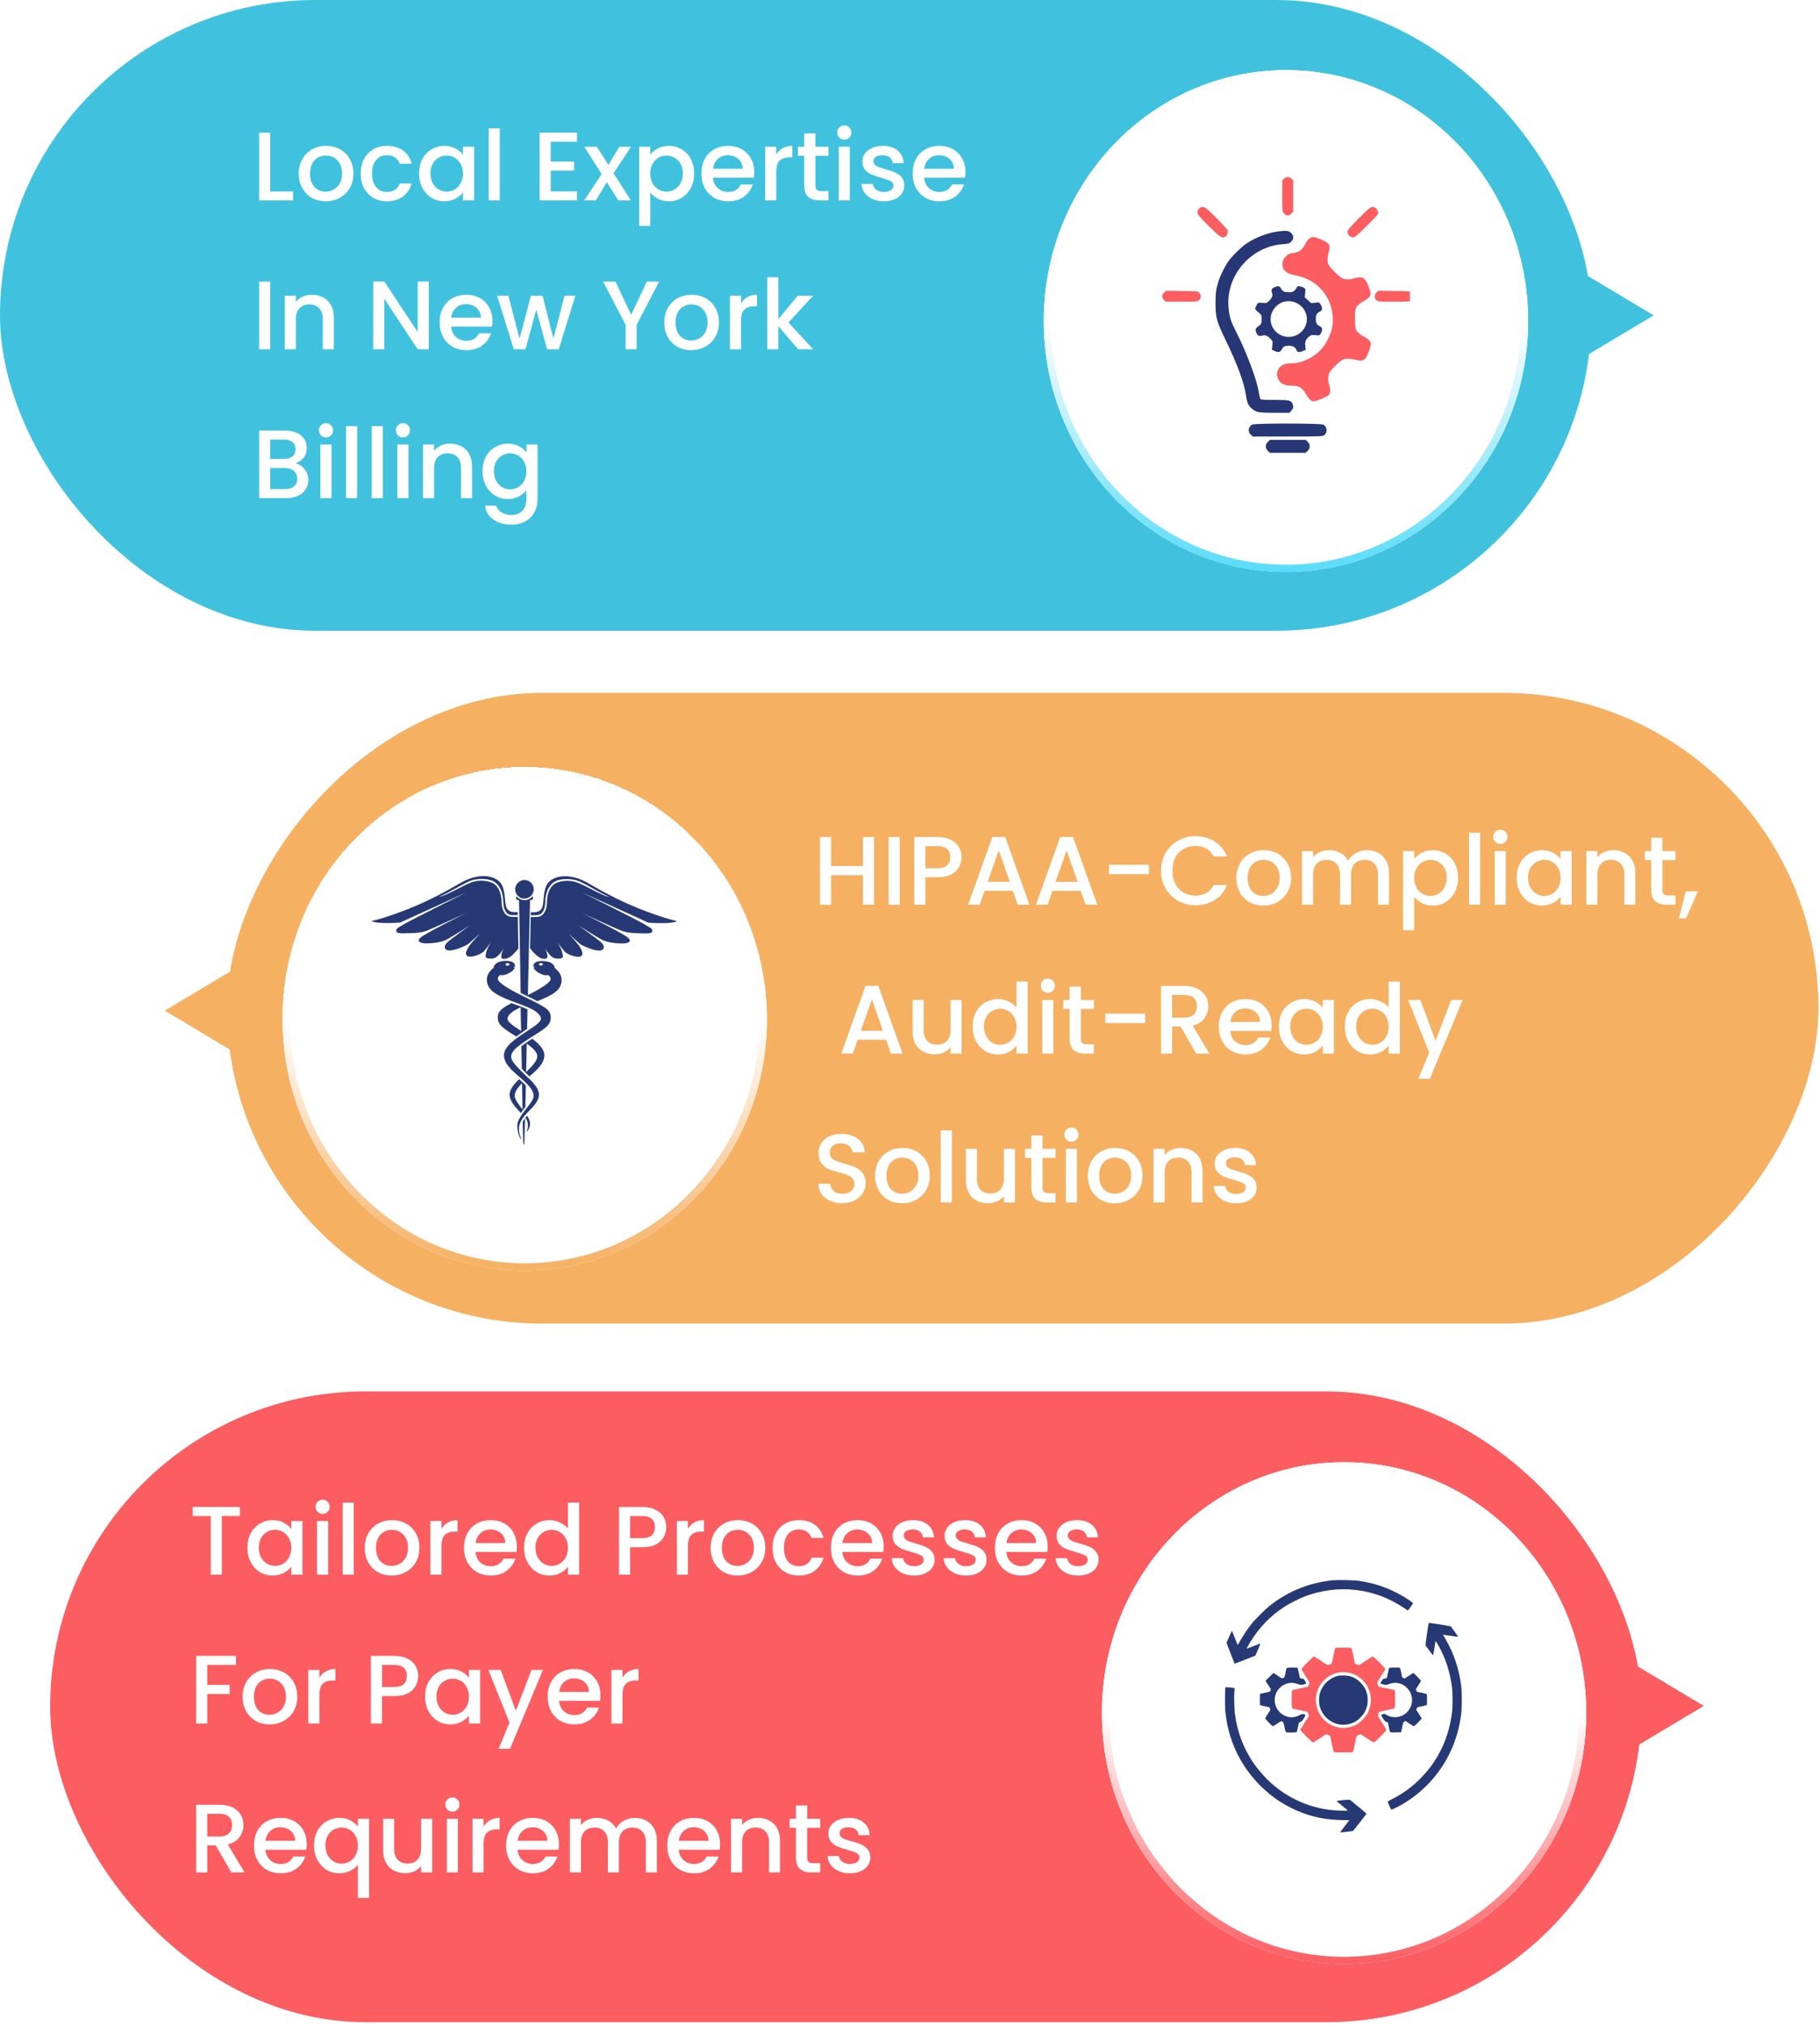
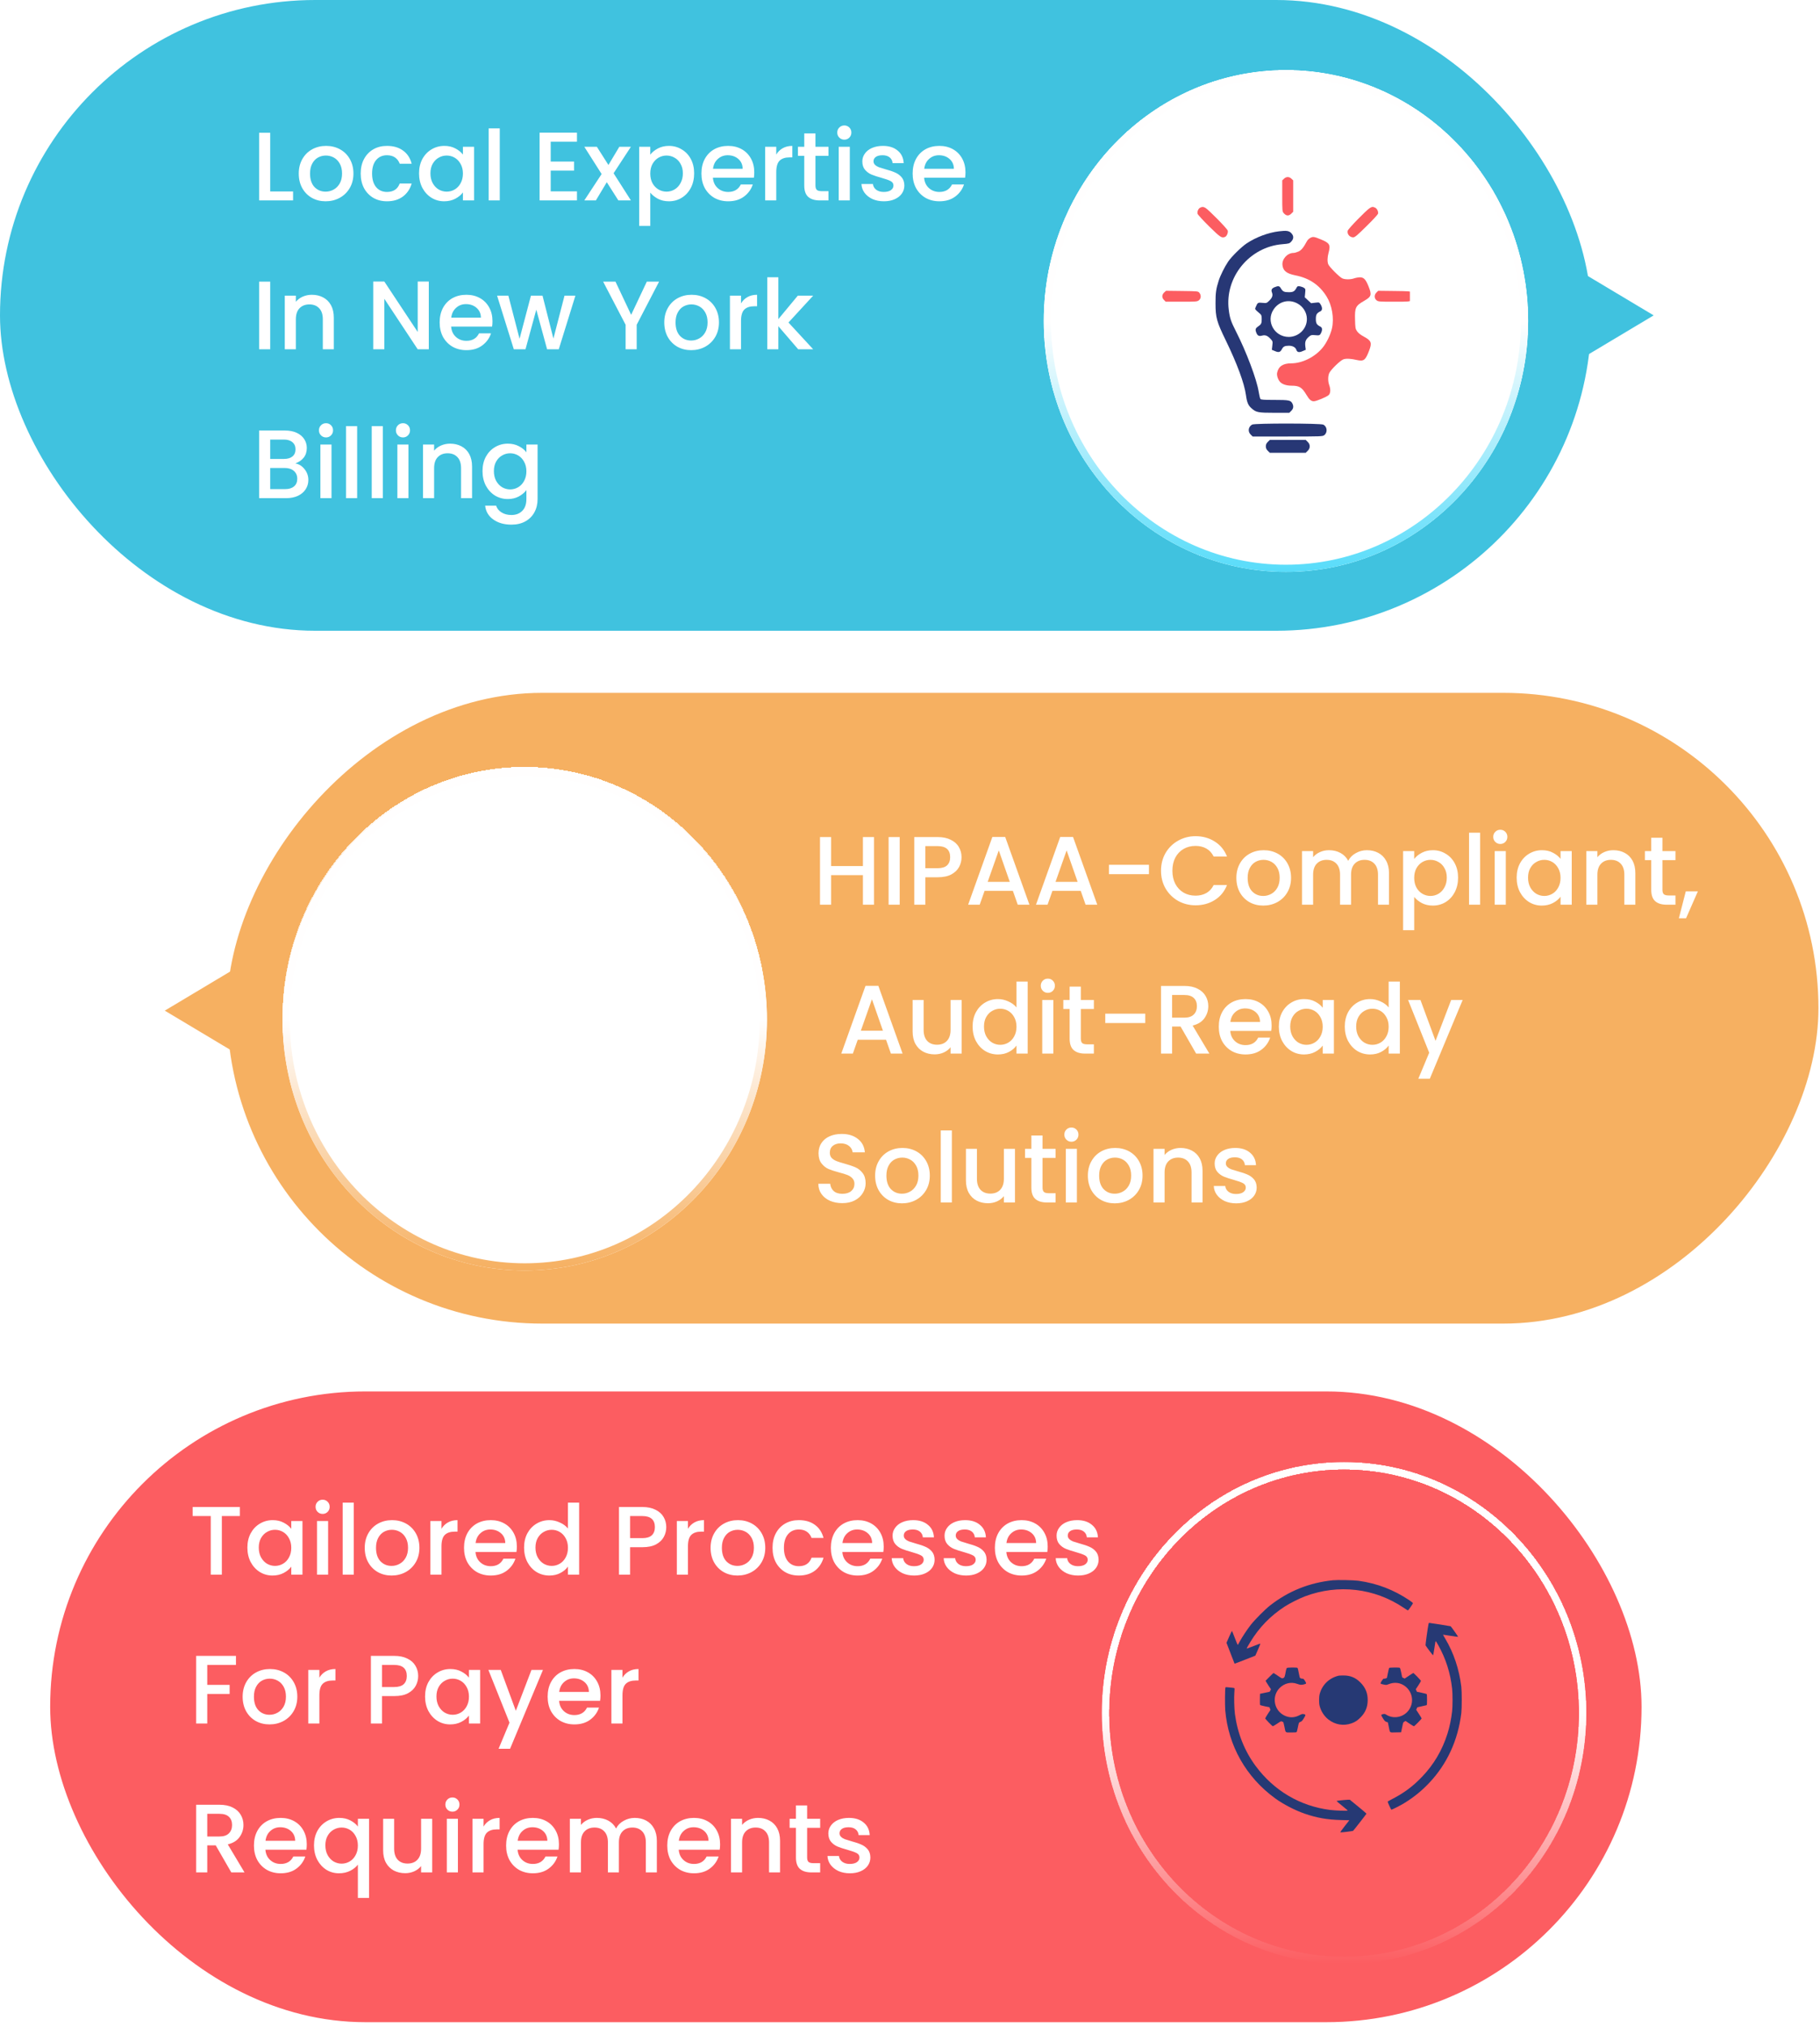
<svg xmlns="http://www.w3.org/2000/svg" width="318" height="354" viewBox="0 0 318 354" fill="none">
  <rect width="278.055" height="110.156" rx="55.078" fill="#40C2DF" />
  <path d="M47.213 33.436H51.208V35H45.275V23.185H47.213V33.436ZM56.892 35.153C56.008 35.153 55.209 34.955 54.495 34.558C53.781 34.15 53.22 33.583 52.812 32.858C52.404 32.121 52.2 31.271 52.2 30.308C52.2 29.356 52.409 28.512 52.829 27.775C53.248 27.038 53.82 26.472 54.546 26.075C55.271 25.678 56.081 25.48 56.977 25.48C57.872 25.48 58.682 25.678 59.408 26.075C60.133 26.472 60.705 27.038 61.125 27.775C61.544 28.512 61.754 29.356 61.754 30.308C61.754 31.26 61.538 32.104 61.108 32.841C60.677 33.578 60.088 34.15 59.34 34.558C58.603 34.955 57.787 35.153 56.892 35.153ZM56.892 33.47C57.39 33.47 57.855 33.351 58.286 33.113C58.728 32.875 59.085 32.518 59.357 32.042C59.629 31.566 59.765 30.988 59.765 30.308C59.765 29.628 59.634 29.056 59.374 28.591C59.113 28.115 58.767 27.758 58.337 27.52C57.906 27.282 57.441 27.163 56.943 27.163C56.444 27.163 55.979 27.282 55.549 27.52C55.129 27.758 54.795 28.115 54.546 28.591C54.296 29.056 54.172 29.628 54.172 30.308C54.172 31.317 54.427 32.099 54.937 32.654C55.458 33.198 56.11 33.47 56.892 33.47ZM63.023 30.308C63.023 29.345 63.216 28.5 63.602 27.775C63.998 27.038 64.542 26.472 65.234 26.075C65.925 25.678 66.718 25.48 67.614 25.48C68.747 25.48 69.682 25.752 70.418 26.296C71.166 26.829 71.671 27.594 71.931 28.591H69.841C69.671 28.126 69.398 27.764 69.025 27.503C68.65 27.242 68.18 27.112 67.614 27.112C66.82 27.112 66.186 27.395 65.71 27.962C65.245 28.517 65.013 29.299 65.013 30.308C65.013 31.317 65.245 32.104 65.71 32.671C66.186 33.238 66.82 33.521 67.614 33.521C68.736 33.521 69.478 33.028 69.841 32.042H71.931C71.659 32.994 71.15 33.753 70.401 34.32C69.653 34.875 68.724 35.153 67.614 35.153C66.718 35.153 65.925 34.955 65.234 34.558C64.542 34.15 63.998 33.583 63.602 32.858C63.216 32.121 63.023 31.271 63.023 30.308ZM73.217 30.274C73.217 29.333 73.41 28.5 73.795 27.775C74.192 27.05 74.724 26.489 75.393 26.092C76.073 25.684 76.821 25.48 77.637 25.48C78.374 25.48 79.014 25.627 79.558 25.922C80.113 26.205 80.555 26.562 80.884 26.993V25.633H82.839V35H80.884V33.606C80.555 34.048 80.108 34.416 79.541 34.711C78.974 35.006 78.328 35.153 77.603 35.153C76.798 35.153 76.062 34.949 75.393 34.541C74.724 34.122 74.192 33.544 73.795 32.807C73.41 32.059 73.217 31.215 73.217 30.274ZM80.884 30.308C80.884 29.662 80.748 29.101 80.476 28.625C80.215 28.149 79.87 27.786 79.439 27.537C79.008 27.288 78.544 27.163 78.045 27.163C77.546 27.163 77.082 27.288 76.651 27.537C76.22 27.775 75.869 28.132 75.597 28.608C75.336 29.073 75.206 29.628 75.206 30.274C75.206 30.92 75.336 31.487 75.597 31.974C75.869 32.461 76.22 32.835 76.651 33.096C77.093 33.345 77.558 33.47 78.045 33.47C78.544 33.47 79.008 33.345 79.439 33.096C79.87 32.847 80.215 32.484 80.476 32.008C80.748 31.521 80.884 30.954 80.884 30.308ZM87.322 22.42V35H85.384V22.42H87.322ZM96.221 24.749V28.217H100.301V29.798H96.221V33.419H100.811V35H94.283V23.168H100.811V24.749H96.221ZM107.21 30.257L110.236 35H108.043L106.02 31.821L104.116 35H102.093L105.119 30.393L102.093 25.633H104.286L106.309 28.812L108.213 25.633H110.236L107.21 30.257ZM113.619 27.01C113.948 26.579 114.396 26.217 114.962 25.922C115.529 25.627 116.169 25.48 116.883 25.48C117.699 25.48 118.442 25.684 119.11 26.092C119.79 26.489 120.323 27.05 120.708 27.775C121.094 28.5 121.286 29.333 121.286 30.274C121.286 31.215 121.094 32.059 120.708 32.807C120.323 33.544 119.79 34.122 119.11 34.541C118.442 34.949 117.699 35.153 116.883 35.153C116.169 35.153 115.535 35.011 114.979 34.728C114.424 34.433 113.971 34.071 113.619 33.64V39.454H111.681V25.633H113.619V27.01ZM119.314 30.274C119.314 29.628 119.178 29.073 118.906 28.608C118.646 28.132 118.294 27.775 117.852 27.537C117.422 27.288 116.957 27.163 116.458 27.163C115.971 27.163 115.506 27.288 115.064 27.537C114.634 27.786 114.282 28.149 114.01 28.625C113.75 29.101 113.619 29.662 113.619 30.308C113.619 30.954 113.75 31.521 114.01 32.008C114.282 32.484 114.634 32.847 115.064 33.096C115.506 33.345 115.971 33.47 116.458 33.47C116.957 33.47 117.422 33.345 117.852 33.096C118.294 32.835 118.646 32.461 118.906 31.974C119.178 31.487 119.314 30.92 119.314 30.274ZM131.788 30.087C131.788 30.438 131.765 30.756 131.72 31.039H124.563C124.619 31.787 124.897 32.388 125.396 32.841C125.894 33.294 126.506 33.521 127.232 33.521C128.274 33.521 129.011 33.085 129.442 32.212H131.533C131.249 33.073 130.734 33.782 129.986 34.337C129.249 34.881 128.331 35.153 127.232 35.153C126.336 35.153 125.532 34.955 124.818 34.558C124.115 34.15 123.56 33.583 123.152 32.858C122.755 32.121 122.557 31.271 122.557 30.308C122.557 29.345 122.749 28.5 123.135 27.775C123.531 27.038 124.081 26.472 124.784 26.075C125.498 25.678 126.314 25.48 127.232 25.48C128.116 25.48 128.903 25.673 129.595 26.058C130.286 26.443 130.824 26.987 131.21 27.69C131.595 28.381 131.788 29.18 131.788 30.087ZM129.765 29.475C129.753 28.761 129.498 28.189 129 27.758C128.501 27.327 127.883 27.112 127.147 27.112C126.478 27.112 125.906 27.327 125.43 27.758C124.954 28.177 124.67 28.75 124.58 29.475H129.765ZM135.633 26.993C135.916 26.517 136.29 26.149 136.755 25.888C137.231 25.616 137.792 25.48 138.438 25.48V27.486H137.945C137.186 27.486 136.608 27.679 136.211 28.064C135.826 28.449 135.633 29.118 135.633 30.07V35H133.695V25.633H135.633V26.993ZM142.48 27.214V32.399C142.48 32.75 142.56 33.005 142.718 33.164C142.888 33.311 143.172 33.385 143.568 33.385H144.758V35H143.228C142.356 35 141.687 34.796 141.222 34.388C140.758 33.98 140.525 33.317 140.525 32.399V27.214H139.42V25.633H140.525V23.304H142.48V25.633H144.758V27.214H142.48ZM147.531 24.392C147.179 24.392 146.885 24.273 146.647 24.035C146.409 23.797 146.29 23.502 146.29 23.151C146.29 22.8 146.409 22.505 146.647 22.267C146.885 22.029 147.179 21.91 147.531 21.91C147.871 21.91 148.16 22.029 148.398 22.267C148.636 22.505 148.755 22.8 148.755 23.151C148.755 23.502 148.636 23.797 148.398 24.035C148.16 24.273 147.871 24.392 147.531 24.392ZM148.483 25.633V35H146.545V25.633H148.483ZM154.427 35.153C153.69 35.153 153.027 35.023 152.438 34.762C151.86 34.49 151.401 34.127 151.061 33.674C150.721 33.209 150.54 32.694 150.517 32.127H152.523C152.557 32.524 152.744 32.858 153.084 33.13C153.435 33.391 153.872 33.521 154.393 33.521C154.937 33.521 155.356 33.419 155.651 33.215C155.957 33 156.11 32.728 156.11 32.399C156.11 32.048 155.94 31.787 155.6 31.617C155.271 31.447 154.744 31.26 154.019 31.056C153.316 30.863 152.744 30.676 152.302 30.495C151.86 30.314 151.475 30.036 151.146 29.662C150.829 29.288 150.67 28.795 150.67 28.183C150.67 27.684 150.817 27.231 151.112 26.823C151.407 26.404 151.826 26.075 152.37 25.837C152.925 25.599 153.56 25.48 154.274 25.48C155.339 25.48 156.195 25.752 156.841 26.296C157.498 26.829 157.85 27.56 157.895 28.489H155.957C155.923 28.07 155.753 27.735 155.447 27.486C155.141 27.237 154.727 27.112 154.206 27.112C153.696 27.112 153.305 27.208 153.033 27.401C152.761 27.594 152.625 27.849 152.625 28.166C152.625 28.415 152.716 28.625 152.897 28.795C153.078 28.965 153.299 29.101 153.56 29.203C153.821 29.294 154.206 29.413 154.716 29.56C155.396 29.741 155.951 29.928 156.382 30.121C156.824 30.302 157.204 30.574 157.521 30.937C157.838 31.3 158.003 31.781 158.014 32.382C158.014 32.915 157.867 33.391 157.572 33.81C157.277 34.229 156.858 34.558 156.314 34.796C155.781 35.034 155.152 35.153 154.427 35.153ZM168.693 30.087C168.693 30.438 168.67 30.756 168.625 31.039H161.468C161.525 31.787 161.802 32.388 162.301 32.841C162.8 33.294 163.412 33.521 164.137 33.521C165.18 33.521 165.916 33.085 166.347 32.212H168.438C168.155 33.073 167.639 33.782 166.891 34.337C166.154 34.881 165.236 35.153 164.137 35.153C163.242 35.153 162.437 34.955 161.723 34.558C161.02 34.15 160.465 33.583 160.057 32.858C159.66 32.121 159.462 31.271 159.462 30.308C159.462 29.345 159.655 28.5 160.04 27.775C160.437 27.038 160.986 26.472 161.689 26.075C162.403 25.678 163.219 25.48 164.137 25.48C165.021 25.48 165.809 25.673 166.5 26.058C167.191 26.443 167.73 26.987 168.115 27.69C168.5 28.381 168.693 29.18 168.693 30.087ZM166.67 29.475C166.659 28.761 166.404 28.189 165.905 27.758C165.406 27.327 164.789 27.112 164.052 27.112C163.383 27.112 162.811 27.327 162.335 27.758C161.859 28.177 161.576 28.75 161.485 29.475H166.67ZM47.213 49.185V61H45.275V49.185H47.213ZM54.483 51.48C55.22 51.48 55.877 51.633 56.455 51.939C57.045 52.245 57.504 52.698 57.832 53.299C58.161 53.9 58.325 54.625 58.325 55.475V61H56.404V55.764C56.404 54.925 56.195 54.285 55.775 53.843C55.356 53.39 54.784 53.163 54.058 53.163C53.333 53.163 52.755 53.39 52.324 53.843C51.905 54.285 51.695 54.925 51.695 55.764V61H49.757V51.633H51.695V52.704C52.013 52.319 52.415 52.018 52.902 51.803C53.401 51.588 53.928 51.48 54.483 51.48ZM74.921 61H72.983L67.151 52.177V61H65.213V49.168H67.151L72.983 57.974V49.168H74.921V61ZM86.05 56.087C86.05 56.438 86.028 56.756 85.982 57.039H78.825C78.882 57.787 79.16 58.388 79.658 58.841C80.157 59.294 80.769 59.521 81.494 59.521C82.537 59.521 83.274 59.085 83.704 58.212H85.795C85.512 59.073 84.996 59.782 84.248 60.337C83.512 60.881 82.594 61.153 81.494 61.153C80.599 61.153 79.794 60.955 79.08 60.558C78.378 60.15 77.822 59.583 77.414 58.858C77.018 58.121 76.819 57.271 76.819 56.308C76.819 55.345 77.012 54.5 77.397 53.775C77.794 53.038 78.344 52.472 79.046 52.075C79.76 51.678 80.576 51.48 81.494 51.48C82.378 51.48 83.166 51.673 83.857 52.058C84.549 52.443 85.087 52.987 85.472 53.69C85.858 54.381 86.05 55.18 86.05 56.087ZM84.027 55.475C84.016 54.761 83.761 54.189 83.262 53.758C82.764 53.327 82.146 53.112 81.409 53.112C80.741 53.112 80.168 53.327 79.692 53.758C79.216 54.177 78.933 54.75 78.842 55.475H84.027ZM100.538 51.633L97.631 61H95.591L93.704 54.081L91.817 61H89.777L86.853 51.633H88.825L90.78 59.164L92.769 51.633H94.792L96.696 59.13L98.634 51.633H100.538ZM115.157 49.185L111.247 56.716V61H109.309V56.716L105.382 49.185H107.541L110.278 54.982L113.015 49.185H115.157ZM120.758 61.153C119.874 61.153 119.075 60.955 118.361 60.558C117.647 60.15 117.086 59.583 116.678 58.858C116.27 58.121 116.066 57.271 116.066 56.308C116.066 55.356 116.276 54.512 116.695 53.775C117.114 53.038 117.687 52.472 118.412 52.075C119.137 51.678 119.948 51.48 120.843 51.48C121.738 51.48 122.549 51.678 123.274 52.075C123.999 52.472 124.572 53.038 124.991 53.775C125.41 54.512 125.62 55.356 125.62 56.308C125.62 57.26 125.405 58.104 124.974 58.841C124.543 59.578 123.954 60.15 123.206 60.558C122.469 60.955 121.653 61.153 120.758 61.153ZM120.758 59.47C121.257 59.47 121.721 59.351 122.152 59.113C122.594 58.875 122.951 58.518 123.223 58.042C123.495 57.566 123.631 56.988 123.631 56.308C123.631 55.628 123.501 55.056 123.24 54.591C122.979 54.115 122.634 53.758 122.203 53.52C121.772 53.282 121.308 53.163 120.809 53.163C120.31 53.163 119.846 53.282 119.415 53.52C118.996 53.758 118.661 54.115 118.412 54.591C118.163 55.056 118.038 55.628 118.038 56.308C118.038 57.317 118.293 58.099 118.803 58.654C119.324 59.198 119.976 59.47 120.758 59.47ZM129.474 52.993C129.757 52.517 130.131 52.149 130.596 51.888C131.072 51.616 131.633 51.48 132.279 51.48V53.486H131.786C131.026 53.486 130.448 53.679 130.052 54.064C129.666 54.449 129.474 55.118 129.474 56.07V61H127.536V51.633H129.474V52.993ZM137.766 56.325L142.084 61H139.466L135.998 56.971V61H134.06V48.42H135.998V55.73L139.398 51.633H142.084L137.766 56.325ZM51.599 80.931C52.234 81.044 52.772 81.379 53.214 81.934C53.656 82.489 53.877 83.118 53.877 83.821C53.877 84.422 53.718 84.966 53.401 85.453C53.095 85.929 52.647 86.309 52.058 86.592C51.469 86.864 50.783 87 50.001 87H45.275V75.185H49.78C50.585 75.185 51.276 75.321 51.854 75.593C52.432 75.865 52.868 76.233 53.163 76.698C53.458 77.151 53.605 77.661 53.605 78.228C53.605 78.908 53.424 79.475 53.061 79.928C52.698 80.381 52.211 80.716 51.599 80.931ZM47.213 80.149H49.61C50.245 80.149 50.738 80.007 51.089 79.724C51.452 79.429 51.633 79.01 51.633 78.466C51.633 77.933 51.452 77.52 51.089 77.225C50.738 76.919 50.245 76.766 49.61 76.766H47.213V80.149ZM49.831 85.419C50.488 85.419 51.004 85.26 51.378 84.943C51.752 84.626 51.939 84.184 51.939 83.617C51.939 83.039 51.741 82.58 51.344 82.24C50.947 81.9 50.42 81.73 49.763 81.73H47.213V85.419H49.831ZM56.969 76.392C56.618 76.392 56.323 76.273 56.085 76.035C55.847 75.797 55.728 75.502 55.728 75.151C55.728 74.8 55.847 74.505 56.085 74.267C56.323 74.029 56.618 73.91 56.969 73.91C57.309 73.91 57.598 74.029 57.836 74.267C58.074 74.505 58.193 74.8 58.193 75.151C58.193 75.502 58.074 75.797 57.836 76.035C57.598 76.273 57.309 76.392 56.969 76.392ZM57.921 77.633V87H55.983V77.633H57.921ZM62.403 74.42V87H60.465V74.42H62.403ZM66.886 74.42V87H64.948V74.42H66.886ZM70.416 76.392C70.065 76.392 69.77 76.273 69.532 76.035C69.294 75.797 69.175 75.502 69.175 75.151C69.175 74.8 69.294 74.505 69.532 74.267C69.77 74.029 70.065 73.91 70.416 73.91C70.756 73.91 71.045 74.029 71.283 74.267C71.521 74.505 71.64 74.8 71.64 75.151C71.64 75.502 71.521 75.797 71.283 76.035C71.045 76.273 70.756 76.392 70.416 76.392ZM71.368 77.633V87H69.43V77.633H71.368ZM78.639 77.48C79.375 77.48 80.033 77.633 80.611 77.939C81.2 78.245 81.659 78.698 81.988 79.299C82.316 79.9 82.481 80.625 82.481 81.475V87H80.56V81.764C80.56 80.925 80.35 80.285 79.931 79.843C79.511 79.39 78.939 79.163 78.214 79.163C77.488 79.163 76.91 79.39 76.48 79.843C76.06 80.285 75.851 80.925 75.851 81.764V87H73.913V77.633H75.851V78.704C76.168 78.319 76.57 78.018 77.058 77.803C77.556 77.588 78.083 77.48 78.639 77.48ZM88.727 77.48C89.452 77.48 90.092 77.627 90.648 77.922C91.214 78.205 91.656 78.562 91.974 78.993V77.633H93.929V87.153C93.929 88.014 93.747 88.779 93.385 89.448C93.022 90.128 92.495 90.661 91.804 91.046C91.124 91.431 90.308 91.624 89.356 91.624C88.086 91.624 87.032 91.324 86.194 90.723C85.355 90.134 84.879 89.329 84.766 88.309H86.687C86.834 88.796 87.146 89.187 87.622 89.482C88.109 89.788 88.687 89.941 89.356 89.941C90.138 89.941 90.767 89.703 91.243 89.227C91.73 88.751 91.974 88.06 91.974 87.153V85.589C91.645 86.031 91.197 86.405 90.631 86.711C90.075 87.006 89.441 87.153 88.727 87.153C87.911 87.153 87.163 86.949 86.483 86.541C85.814 86.122 85.281 85.544 84.885 84.807C84.499 84.059 84.307 83.215 84.307 82.274C84.307 81.333 84.499 80.5 84.885 79.775C85.281 79.05 85.814 78.489 86.483 78.092C87.163 77.684 87.911 77.48 88.727 77.48ZM91.974 82.308C91.974 81.662 91.838 81.101 91.566 80.625C91.305 80.149 90.959 79.786 90.529 79.537C90.098 79.288 89.633 79.163 89.135 79.163C88.636 79.163 88.171 79.288 87.741 79.537C87.31 79.775 86.959 80.132 86.687 80.608C86.426 81.073 86.296 81.628 86.296 82.274C86.296 82.92 86.426 83.487 86.687 83.974C86.959 84.461 87.31 84.835 87.741 85.096C88.183 85.345 88.647 85.47 89.135 85.47C89.633 85.47 90.098 85.345 90.529 85.096C90.959 84.847 91.305 84.484 91.566 84.008C91.838 83.521 91.974 82.954 91.974 82.308Z" fill="white" />
  <g filter="url(#filter0_d_5892_12930)">
    <ellipse cx="42.313" cy="43.812" rx="42.313" ry="43.812" transform="matrix(-1 0 0 1 267 11)" fill="url(#paint0_linear_5892_12930)" shape-rendering="crispEdges" />
    <path d="M224.688 11.626C201.685 11.626 183 30.941 183 54.812C183 78.684 201.685 97.998 224.688 97.998C247.69 97.998 266.374 78.684 266.374 54.812C266.374 30.941 247.69 11.626 224.688 11.626Z" stroke="url(#paint1_linear_5892_12930)" stroke-width="1.252" shape-rendering="crispEdges" />
  </g>
  <g filter="url(#filter1_d_5892_12930)">
    <ellipse cx="42.313" cy="43.812" rx="42.313" ry="43.812" transform="matrix(-1 0 0 1 267 11)" fill="url(#paint2_linear_5892_12930)" />
    <path d="M224.688 11.626C201.685 11.626 183 30.941 183 54.812C183 78.684 201.685 97.998 224.688 97.998C247.69 97.998 266.374 78.684 266.374 54.812C266.374 30.941 247.69 11.626 224.688 11.626Z" stroke="url(#paint3_linear_5892_12930)" stroke-width="1.252" />
  </g>
  <g clip-path="url(#clip0_5892_12930)">
    <path d="M224.338 31.219L224.039 31.503V34.224C224.039 36.873 224.051 36.944 224.315 37.24C224.746 37.725 225.165 37.749 225.596 37.335L225.955 36.98V34.235V31.503L225.656 31.219C225.476 31.029 225.225 30.923 224.997 30.923C224.77 30.923 224.518 31.029 224.338 31.219Z" fill="#FC5D61" />
    <path d="M209.704 36.269C209.38 36.423 209.153 36.943 209.249 37.334C209.297 37.499 210.183 38.469 211.273 39.546C213.249 41.474 213.441 41.604 214.039 41.38C214.339 41.261 214.614 40.646 214.519 40.279C214.435 39.936 211.117 36.565 210.602 36.293C210.231 36.103 210.063 36.092 209.704 36.269Z" fill="#FC5D61" />
    <path d="M239.311 36.355C238.701 36.733 235.563 39.951 235.479 40.294C235.335 40.862 235.814 41.441 236.425 41.453C236.724 41.453 237.096 41.146 238.737 39.525C239.814 38.472 240.725 37.49 240.773 37.336C240.868 36.958 240.605 36.425 240.258 36.26C239.85 36.082 239.731 36.094 239.311 36.355Z" fill="#FC5D61" />
    <path d="M223.462 40.398C221.582 40.623 219.438 41.427 217.809 42.516C216.863 43.154 215.15 44.846 214.575 45.71C213.965 46.62 213.222 48.111 212.935 49.022C212.48 50.43 212.372 51.175 212.384 52.985C212.384 55.446 212.587 56.191 214.168 59.432C216.168 63.561 217.414 66.92 217.701 69.014C217.881 70.315 218.097 70.824 218.731 71.356C219.486 72.019 219.845 72.09 222.72 72.09H225.271L225.618 71.747C226.002 71.356 226.061 70.954 225.798 70.445C225.51 69.901 225.187 69.842 222.684 69.842C220.851 69.842 220.336 69.807 220.229 69.677C220.157 69.582 220.013 69.002 219.917 68.387C219.594 66.293 217.785 61.467 215.953 57.87C215.067 56.132 214.875 55.54 214.695 54.109C213.965 48.407 218.324 43.095 224.097 42.646C225.235 42.551 225.307 42.527 225.63 42.172C226.061 41.688 226.073 41.214 225.642 40.741C225.247 40.303 224.792 40.233 223.462 40.398Z" fill="#273775" />
    <path d="M228.963 41.535C228.736 41.653 228.472 41.902 228.364 42.103C227.765 43.227 227.394 43.676 226.891 43.925C226.604 44.055 226.196 44.173 226.005 44.173C224.939 44.173 223.969 45.238 224.077 46.291C224.184 47.296 224.795 47.781 226.34 48.089C228.784 48.574 230.556 49.78 231.802 51.803C232.736 53.306 233.119 55.553 232.736 57.304C232.496 58.416 231.79 59.883 231.083 60.735C229.73 62.367 227.526 63.455 225.586 63.455C224.16 63.455 223.358 64 223.142 65.123C223.059 65.573 223.286 66.283 223.657 66.697C224.041 67.111 224.771 67.359 225.693 67.359C227.023 67.359 227.49 67.655 228.245 68.921C228.772 69.796 229.083 70.08 229.562 70.08C229.993 70.08 231.79 69.323 232.149 69.004C232.484 68.684 232.52 68.01 232.245 67.241C232.005 66.579 232.017 65.668 232.257 65.147C232.568 64.508 234.209 62.923 234.748 62.746C235.239 62.592 236.018 62.627 237.096 62.876C238.281 63.136 238.569 62.923 239.204 61.279C239.754 59.871 239.623 59.504 238.293 58.783C237.694 58.463 237.323 58.156 237.108 57.848C236.82 57.41 236.796 57.269 236.76 55.813C236.7 53.72 236.856 53.4 238.317 52.56C239.635 51.803 239.719 51.519 239.12 50.017C238.629 48.787 238.281 48.432 237.623 48.432C237.347 48.432 236.892 48.514 236.616 48.609C235.982 48.834 235.047 48.834 234.544 48.621C234.065 48.42 232.245 46.598 232.077 46.149C231.898 45.687 231.921 44.942 232.125 44.173C232.508 42.765 232.329 42.446 230.868 41.843C229.61 41.322 229.43 41.298 228.963 41.535Z" fill="#FC5D61" />
    <path d="M222.703 50.158C222.188 50.371 222.069 50.631 222.248 51.092C222.44 51.589 222.296 52.003 221.769 52.512C221.314 52.95 221.29 52.961 220.595 52.89C219.793 52.808 219.733 52.843 219.434 53.553C219.23 54.038 219.17 53.931 220.188 54.819C220.404 55.008 220.452 55.173 220.452 55.741C220.452 56.487 220.368 56.652 219.769 57.054C219.338 57.35 219.29 57.587 219.541 58.178C219.745 58.651 220.009 58.758 220.547 58.604C221.074 58.462 221.482 58.628 221.985 59.172C222.38 59.598 222.392 59.621 222.308 60.343L222.224 61.088L222.787 61.325C223.434 61.597 223.697 61.514 223.985 60.97C224.224 60.509 224.5 60.379 225.219 60.379C225.853 60.379 226.368 60.663 226.5 61.088C226.644 61.526 226.991 61.597 227.59 61.325L228.153 61.088L228.069 60.438C227.985 59.669 228.141 59.278 228.728 58.782C229.075 58.498 229.183 58.474 229.782 58.533C230.524 58.616 230.632 58.569 230.848 58.095C231.075 57.587 231.027 57.208 230.728 57.054C230.057 56.723 229.913 56.475 229.913 55.706C229.913 54.937 230.057 54.688 230.728 54.357C231.063 54.18 231.075 53.718 230.752 53.186C230.5 52.784 230.5 52.784 229.794 52.867L229.087 52.95L228.536 52.441L227.973 51.92L228.045 51.187C228.117 50.501 228.105 50.442 227.829 50.264C227.674 50.158 227.35 50.051 227.123 50.004C226.764 49.957 226.68 49.98 226.56 50.217C226.213 50.879 225.961 51.033 225.219 51.033C224.368 51.033 224.153 50.927 223.817 50.383C223.554 49.921 223.374 49.886 222.703 50.158ZM226.692 52.997C227.686 53.529 228.333 54.57 228.345 55.67C228.38 57.398 226.943 58.829 225.183 58.841C222.667 58.841 221.146 56.108 222.524 54.05C223.458 52.63 225.195 52.192 226.692 52.997Z" fill="#273775" />
    <path d="M203.408 51.081C202.989 51.471 202.977 52.003 203.384 52.394L203.671 52.69H206.414C209.013 52.69 209.181 52.678 209.48 52.441C209.864 52.145 209.899 51.554 209.564 51.14C209.337 50.856 209.313 50.856 206.534 50.82L203.731 50.785L203.408 51.081Z" fill="#FC5D61" />
    <path d="M240.504 51.081C240.085 51.495 240.097 52.11 240.516 52.441C240.815 52.678 240.983 52.69 243.558 52.69C246.133 52.69 246.301 52.678 246.6 52.441C246.983 52.145 247.019 51.554 246.684 51.14C246.456 50.856 246.432 50.856 243.63 50.82L240.803 50.785L240.504 51.081Z" fill="#FC5D61" />
    <path d="M218.785 74.149C218.114 74.516 217.982 75.356 218.521 75.888L218.869 76.231H224.977C230.906 76.231 231.085 76.22 231.385 75.995C231.996 75.522 231.9 74.504 231.217 74.161C230.738 73.913 219.228 73.901 218.785 74.149Z" fill="#273775" />
    <path d="M221.519 77.17C221.268 77.43 221.172 77.631 221.172 77.95C221.172 78.27 221.268 78.471 221.519 78.731L221.867 79.074H225.005H228.142L228.49 78.731C228.741 78.471 228.837 78.27 228.837 77.95C228.837 77.631 228.741 77.43 228.49 77.17L228.142 76.827H225.005H221.867L221.519 77.17Z" fill="#273775" />
  </g>
  <path d="M288.937 55.078L274.43 63.75L274.43 46.405L288.937 55.078Z" fill="#40C2DF" />
  <rect x="8.766" y="243" width="278.055" height="110.156" rx="55.078" fill="#FC5D61" />
  <path d="M41.908 263.185V264.766H38.763V275H36.825V264.766H33.663V263.185H41.908ZM43.225 270.274C43.225 269.333 43.417 268.5 43.803 267.775C44.199 267.05 44.732 266.489 45.401 266.092C46.081 265.684 46.829 265.48 47.645 265.48C48.381 265.48 49.022 265.627 49.566 265.922C50.121 266.205 50.563 266.562 50.892 266.993V265.633H52.847V275H50.892V273.606C50.563 274.048 50.115 274.416 49.549 274.711C48.982 275.006 48.336 275.153 47.611 275.153C46.806 275.153 46.069 274.949 45.401 274.541C44.732 274.122 44.199 273.544 43.803 272.807C43.417 272.059 43.225 271.215 43.225 270.274ZM50.892 270.308C50.892 269.662 50.756 269.101 50.484 268.625C50.223 268.149 49.877 267.786 49.447 267.537C49.016 267.288 48.551 267.163 48.053 267.163C47.554 267.163 47.089 267.288 46.659 267.537C46.228 267.775 45.877 268.132 45.605 268.608C45.344 269.073 45.214 269.628 45.214 270.274C45.214 270.92 45.344 271.487 45.605 271.974C45.877 272.461 46.228 272.835 46.659 273.096C47.101 273.345 47.565 273.47 48.053 273.47C48.551 273.47 49.016 273.345 49.447 273.096C49.877 272.847 50.223 272.484 50.484 272.008C50.756 271.521 50.892 270.954 50.892 270.308ZM56.378 264.392C56.027 264.392 55.732 264.273 55.494 264.035C55.256 263.797 55.137 263.502 55.137 263.151C55.137 262.8 55.256 262.505 55.494 262.267C55.732 262.029 56.027 261.91 56.378 261.91C56.718 261.91 57.007 262.029 57.245 262.267C57.483 262.505 57.602 262.8 57.602 263.151C57.602 263.502 57.483 263.797 57.245 264.035C57.007 264.273 56.718 264.392 56.378 264.392ZM57.33 265.633V275H55.392V265.633H57.33ZM61.813 262.42V275H59.875V262.42H61.813ZM68.42 275.153C67.536 275.153 66.737 274.955 66.023 274.558C65.309 274.15 64.748 273.583 64.34 272.858C63.932 272.121 63.728 271.271 63.728 270.308C63.728 269.356 63.938 268.512 64.357 267.775C64.776 267.038 65.349 266.472 66.074 266.075C66.799 265.678 67.61 265.48 68.505 265.48C69.4 265.48 70.211 265.678 70.936 266.075C71.661 266.472 72.234 267.038 72.653 267.775C73.072 268.512 73.282 269.356 73.282 270.308C73.282 271.26 73.067 272.104 72.636 272.841C72.205 273.578 71.616 274.15 70.868 274.558C70.131 274.955 69.315 275.153 68.42 275.153ZM68.42 273.47C68.919 273.47 69.383 273.351 69.814 273.113C70.256 272.875 70.613 272.518 70.885 272.042C71.157 271.566 71.293 270.988 71.293 270.308C71.293 269.628 71.163 269.056 70.902 268.591C70.641 268.115 70.296 267.758 69.865 267.52C69.434 267.282 68.97 267.163 68.471 267.163C67.972 267.163 67.508 267.282 67.077 267.52C66.658 267.758 66.323 268.115 66.074 268.591C65.825 269.056 65.7 269.628 65.7 270.308C65.7 271.317 65.955 272.099 66.465 272.654C66.986 273.198 67.638 273.47 68.42 273.47ZM77.136 266.993C77.419 266.517 77.793 266.149 78.258 265.888C78.734 265.616 79.295 265.48 79.941 265.48V267.486H79.448C78.689 267.486 78.111 267.679 77.714 268.064C77.329 268.449 77.136 269.118 77.136 270.07V275H75.198V265.633H77.136V266.993ZM90.307 270.087C90.307 270.438 90.285 270.756 90.239 271.039H83.082C83.139 271.787 83.417 272.388 83.915 272.841C84.414 273.294 85.026 273.521 85.751 273.521C86.794 273.521 87.531 273.085 87.961 272.212H90.052C89.769 273.073 89.253 273.782 88.505 274.337C87.769 274.881 86.851 275.153 85.751 275.153C84.856 275.153 84.051 274.955 83.337 274.558C82.635 274.15 82.079 273.583 81.671 272.858C81.275 272.121 81.076 271.271 81.076 270.308C81.076 269.345 81.269 268.5 81.654 267.775C82.051 267.038 82.601 266.472 83.303 266.075C84.017 265.678 84.833 265.48 85.751 265.48C86.635 265.48 87.423 265.673 88.114 266.058C88.806 266.443 89.344 266.987 89.729 267.69C90.115 268.381 90.307 269.18 90.307 270.087ZM88.284 269.475C88.273 268.761 88.018 268.189 87.519 267.758C87.021 267.327 86.403 267.112 85.666 267.112C84.998 267.112 84.425 267.327 83.949 267.758C83.473 268.177 83.19 268.75 83.099 269.475H88.284ZM91.569 270.274C91.569 269.333 91.761 268.5 92.147 267.775C92.543 267.05 93.076 266.489 93.745 266.092C94.424 265.684 95.178 265.48 96.005 265.48C96.618 265.48 97.218 265.616 97.808 265.888C98.408 266.149 98.884 266.5 99.236 266.942V262.42H101.19V275H99.236V273.589C98.918 274.042 98.476 274.416 97.909 274.711C97.354 275.006 96.714 275.153 95.989 275.153C95.172 275.153 94.424 274.949 93.745 274.541C93.076 274.122 92.543 273.544 92.147 272.807C91.761 272.059 91.569 271.215 91.569 270.274ZM99.236 270.308C99.236 269.662 99.1 269.101 98.828 268.625C98.567 268.149 98.221 267.786 97.79 267.537C97.36 267.288 96.895 267.163 96.397 267.163C95.898 267.163 95.433 267.288 95.002 267.537C94.572 267.775 94.221 268.132 93.948 268.608C93.688 269.073 93.558 269.628 93.558 270.274C93.558 270.92 93.688 271.487 93.948 271.974C94.221 272.461 94.572 272.835 95.002 273.096C95.445 273.345 95.909 273.47 96.397 273.47C96.895 273.47 97.36 273.345 97.79 273.096C98.221 272.847 98.567 272.484 98.828 272.008C99.1 271.521 99.236 270.954 99.236 270.308ZM116.414 266.704C116.414 267.305 116.272 267.871 115.989 268.404C115.706 268.937 115.252 269.373 114.629 269.713C114.006 270.042 113.207 270.206 112.232 270.206H110.09V275H108.152V263.185H112.232C113.139 263.185 113.904 263.344 114.527 263.661C115.162 263.967 115.632 264.386 115.938 264.919C116.255 265.452 116.414 266.047 116.414 266.704ZM112.232 268.625C112.969 268.625 113.518 268.461 113.881 268.132C114.244 267.792 114.425 267.316 114.425 266.704C114.425 265.412 113.694 264.766 112.232 264.766H110.09V268.625H112.232ZM120.2 266.993C120.484 266.517 120.858 266.149 121.322 265.888C121.798 265.616 122.359 265.48 123.005 265.48V267.486H122.512C121.753 267.486 121.175 267.679 120.778 268.064C120.393 268.449 120.2 269.118 120.2 270.07V275H118.262V265.633H120.2V266.993ZM128.85 275.153C127.966 275.153 127.167 274.955 126.453 274.558C125.739 274.15 125.178 273.583 124.77 272.858C124.362 272.121 124.158 271.271 124.158 270.308C124.158 269.356 124.367 268.512 124.787 267.775C125.206 267.038 125.778 266.472 126.504 266.075C127.229 265.678 128.039 265.48 128.935 265.48C129.83 265.48 130.64 265.678 131.366 266.075C132.091 266.472 132.663 267.038 133.083 267.775C133.502 268.512 133.712 269.356 133.712 270.308C133.712 271.26 133.496 272.104 133.066 272.841C132.635 273.578 132.046 274.15 131.298 274.558C130.561 274.955 129.745 275.153 128.85 275.153ZM128.85 273.47C129.348 273.47 129.813 273.351 130.244 273.113C130.686 272.875 131.043 272.518 131.315 272.042C131.587 271.566 131.723 270.988 131.723 270.308C131.723 269.628 131.592 269.056 131.332 268.591C131.071 268.115 130.725 267.758 130.295 267.52C129.864 267.282 129.399 267.163 128.901 267.163C128.402 267.163 127.937 267.282 127.507 267.52C127.087 267.758 126.753 268.115 126.504 268.591C126.254 269.056 126.13 269.628 126.13 270.308C126.13 271.317 126.385 272.099 126.895 272.654C127.416 273.198 128.068 273.47 128.85 273.47ZM134.982 270.308C134.982 269.345 135.174 268.5 135.56 267.775C135.956 267.038 136.5 266.472 137.192 266.075C137.883 265.678 138.676 265.48 139.572 265.48C140.705 265.48 141.64 265.752 142.377 266.296C143.125 266.829 143.629 267.594 143.89 268.591H141.799C141.629 268.126 141.357 267.764 140.983 267.503C140.609 267.242 140.138 267.112 139.572 267.112C138.778 267.112 138.144 267.395 137.668 267.962C137.203 268.517 136.971 269.299 136.971 270.308C136.971 271.317 137.203 272.104 137.668 272.671C138.144 273.238 138.778 273.521 139.572 273.521C140.694 273.521 141.436 273.028 141.799 272.042H143.89C143.618 272.994 143.108 273.753 142.36 274.32C141.612 274.875 140.682 275.153 139.572 275.153C138.676 275.153 137.883 274.955 137.192 274.558C136.5 274.15 135.956 273.583 135.56 272.858C135.174 272.121 134.982 271.271 134.982 270.308ZM154.406 270.087C154.406 270.438 154.383 270.756 154.338 271.039H147.181C147.238 271.787 147.515 272.388 148.014 272.841C148.513 273.294 149.125 273.521 149.85 273.521C150.893 273.521 151.629 273.085 152.06 272.212H154.151C153.868 273.073 153.352 273.782 152.604 274.337C151.867 274.881 150.949 275.153 149.85 275.153C148.955 275.153 148.15 274.955 147.436 274.558C146.733 274.15 146.178 273.583 145.77 272.858C145.373 272.121 145.175 271.271 145.175 270.308C145.175 269.345 145.368 268.5 145.753 267.775C146.15 267.038 146.699 266.472 147.402 266.075C148.116 265.678 148.932 265.48 149.85 265.48C150.734 265.48 151.522 265.673 152.213 266.058C152.904 266.443 153.443 266.987 153.828 267.69C154.213 268.381 154.406 269.18 154.406 270.087ZM152.383 269.475C152.372 268.761 152.117 268.189 151.618 267.758C151.119 267.327 150.502 267.112 149.765 267.112C149.096 267.112 148.524 267.327 148.048 267.758C147.572 268.177 147.289 268.75 147.198 269.475H152.383ZM159.713 275.153C158.976 275.153 158.313 275.023 157.724 274.762C157.146 274.49 156.687 274.127 156.347 273.674C156.007 273.209 155.826 272.694 155.803 272.127H157.809C157.843 272.524 158.03 272.858 158.37 273.13C158.721 273.391 159.158 273.521 159.679 273.521C160.223 273.521 160.642 273.419 160.937 273.215C161.243 273 161.396 272.728 161.396 272.399C161.396 272.048 161.226 271.787 160.886 271.617C160.557 271.447 160.03 271.26 159.305 271.056C158.602 270.863 158.03 270.676 157.588 270.495C157.146 270.314 156.761 270.036 156.432 269.662C156.115 269.288 155.956 268.795 155.956 268.183C155.956 267.684 156.103 267.231 156.398 266.823C156.693 266.404 157.112 266.075 157.656 265.837C158.211 265.599 158.846 265.48 159.56 265.48C160.625 265.48 161.481 265.752 162.127 266.296C162.784 266.829 163.136 267.56 163.181 268.489H161.243C161.209 268.07 161.039 267.735 160.733 267.486C160.427 267.237 160.013 267.112 159.492 267.112C158.982 267.112 158.591 267.208 158.319 267.401C158.047 267.594 157.911 267.849 157.911 268.166C157.911 268.415 158.002 268.625 158.183 268.795C158.364 268.965 158.585 269.101 158.846 269.203C159.107 269.294 159.492 269.413 160.002 269.56C160.682 269.741 161.237 269.928 161.668 270.121C162.11 270.302 162.49 270.574 162.807 270.937C163.124 271.3 163.289 271.781 163.3 272.382C163.3 272.915 163.153 273.391 162.858 273.81C162.563 274.229 162.144 274.558 161.6 274.796C161.067 275.034 160.438 275.153 159.713 275.153ZM168.794 275.153C168.057 275.153 167.394 275.023 166.805 274.762C166.227 274.49 165.768 274.127 165.428 273.674C165.088 273.209 164.907 272.694 164.884 272.127H166.89C166.924 272.524 167.111 272.858 167.451 273.13C167.802 273.391 168.239 273.521 168.76 273.521C169.304 273.521 169.723 273.419 170.018 273.215C170.324 273 170.477 272.728 170.477 272.399C170.477 272.048 170.307 271.787 169.967 271.617C169.638 271.447 169.111 271.26 168.386 271.056C167.683 270.863 167.111 270.676 166.669 270.495C166.227 270.314 165.842 270.036 165.513 269.662C165.196 269.288 165.037 268.795 165.037 268.183C165.037 267.684 165.184 267.231 165.479 266.823C165.774 266.404 166.193 266.075 166.737 265.837C167.292 265.599 167.927 265.48 168.641 265.48C169.706 265.48 170.562 265.752 171.208 266.296C171.865 266.829 172.217 267.56 172.262 268.489H170.324C170.29 268.07 170.12 267.735 169.814 267.486C169.508 267.237 169.094 267.112 168.573 267.112C168.063 267.112 167.672 267.208 167.4 267.401C167.128 267.594 166.992 267.849 166.992 268.166C166.992 268.415 167.083 268.625 167.264 268.795C167.445 268.965 167.666 269.101 167.927 269.203C168.188 269.294 168.573 269.413 169.083 269.56C169.763 269.741 170.318 269.928 170.749 270.121C171.191 270.302 171.571 270.574 171.888 270.937C172.205 271.3 172.37 271.781 172.381 272.382C172.381 272.915 172.234 273.391 171.939 273.81C171.644 274.229 171.225 274.558 170.681 274.796C170.148 275.034 169.519 275.153 168.794 275.153ZM183.06 270.087C183.06 270.438 183.038 270.756 182.992 271.039H175.835C175.892 271.787 176.17 272.388 176.668 272.841C177.167 273.294 177.779 273.521 178.504 273.521C179.547 273.521 180.284 273.085 180.714 272.212H182.805C182.522 273.073 182.006 273.782 181.258 274.337C180.522 274.881 179.604 275.153 178.504 275.153C177.609 275.153 176.804 274.955 176.09 274.558C175.388 274.15 174.832 273.583 174.424 272.858C174.028 272.121 173.829 271.271 173.829 270.308C173.829 269.345 174.022 268.5 174.407 267.775C174.804 267.038 175.354 266.472 176.056 266.075C176.77 265.678 177.586 265.48 178.504 265.48C179.388 265.48 180.176 265.673 180.867 266.058C181.559 266.443 182.097 266.987 182.482 267.69C182.868 268.381 183.06 269.18 183.06 270.087ZM181.037 269.475C181.026 268.761 180.771 268.189 180.272 267.758C179.774 267.327 179.156 267.112 178.419 267.112C177.751 267.112 177.178 267.327 176.702 267.758C176.226 268.177 175.943 268.75 175.852 269.475H181.037ZM188.367 275.153C187.631 275.153 186.968 275.023 186.378 274.762C185.8 274.49 185.341 274.127 185.001 273.674C184.661 273.209 184.48 272.694 184.457 272.127H186.463C186.497 272.524 186.684 272.858 187.024 273.13C187.376 273.391 187.812 273.521 188.333 273.521C188.877 273.521 189.297 273.419 189.591 273.215C189.897 273 190.05 272.728 190.05 272.399C190.05 272.048 189.88 271.787 189.54 271.617C189.212 271.447 188.685 271.26 187.959 271.056C187.257 270.863 186.684 270.676 186.242 270.495C185.8 270.314 185.415 270.036 185.086 269.662C184.769 269.288 184.61 268.795 184.61 268.183C184.61 267.684 184.758 267.231 185.052 266.823C185.347 266.404 185.766 266.075 186.31 265.837C186.866 265.599 187.5 265.48 188.214 265.48C189.28 265.48 190.135 265.752 190.781 266.296C191.439 266.829 191.79 267.56 191.835 268.489H189.897C189.863 268.07 189.693 267.735 189.387 267.486C189.081 267.237 188.668 267.112 188.146 267.112C187.636 267.112 187.245 267.208 186.973 267.401C186.701 267.594 186.565 267.849 186.565 268.166C186.565 268.415 186.656 268.625 186.837 268.795C187.019 268.965 187.24 269.101 187.5 269.203C187.761 269.294 188.146 269.413 188.656 269.56C189.336 269.741 189.892 269.928 190.322 270.121C190.764 270.302 191.144 270.574 191.461 270.937C191.779 271.3 191.943 271.781 191.954 272.382C191.954 272.915 191.807 273.391 191.512 273.81C191.218 274.229 190.798 274.558 190.254 274.796C189.722 275.034 189.093 275.153 188.367 275.153ZM41.228 289.185V290.766H36.213V294.251H40.123V295.832H36.213V301H34.275V289.185H41.228ZM47.087 301.153C46.203 301.153 45.404 300.955 44.69 300.558C43.976 300.15 43.415 299.583 43.007 298.858C42.599 298.121 42.395 297.271 42.395 296.308C42.395 295.356 42.605 294.512 43.024 293.775C43.443 293.038 44.016 292.472 44.741 292.075C45.466 291.678 46.277 291.48 47.172 291.48C48.067 291.48 48.878 291.678 49.603 292.075C50.328 292.472 50.901 293.038 51.32 293.775C51.739 294.512 51.949 295.356 51.949 296.308C51.949 297.26 51.734 298.104 51.303 298.841C50.872 299.578 50.283 300.15 49.535 300.558C48.798 300.955 47.982 301.153 47.087 301.153ZM47.087 299.47C47.586 299.47 48.05 299.351 48.481 299.113C48.923 298.875 49.28 298.518 49.552 298.042C49.824 297.566 49.96 296.988 49.96 296.308C49.96 295.628 49.83 295.056 49.569 294.591C49.308 294.115 48.963 293.758 48.532 293.52C48.101 293.282 47.637 293.163 47.138 293.163C46.639 293.163 46.175 293.282 45.744 293.52C45.325 293.758 44.99 294.115 44.741 294.591C44.492 295.056 44.367 295.628 44.367 296.308C44.367 297.317 44.622 298.099 45.132 298.654C45.653 299.198 46.305 299.47 47.087 299.47ZM55.803 292.993C56.086 292.517 56.46 292.149 56.925 291.888C57.401 291.616 57.962 291.48 58.608 291.48V293.486H58.115C57.355 293.486 56.778 293.679 56.381 294.064C55.995 294.449 55.803 295.118 55.803 296.07V301H53.865V291.633H55.803V292.993ZM73.067 292.704C73.067 293.305 72.926 293.871 72.642 294.404C72.359 294.937 71.906 295.373 71.282 295.713C70.659 296.042 69.86 296.206 68.885 296.206H66.743V301H64.805V289.185H68.885C69.792 289.185 70.557 289.344 71.18 289.661C71.815 289.967 72.285 290.386 72.591 290.919C72.909 291.452 73.067 292.047 73.067 292.704ZM68.885 294.625C69.622 294.625 70.172 294.461 70.534 294.132C70.897 293.792 71.078 293.316 71.078 292.704C71.078 291.412 70.347 290.766 68.885 290.766H66.743V294.625H68.885ZM74.27 296.274C74.27 295.333 74.462 294.5 74.848 293.775C75.244 293.05 75.777 292.489 76.446 292.092C77.126 291.684 77.874 291.48 78.69 291.48C79.426 291.48 80.067 291.627 80.611 291.922C81.166 292.205 81.608 292.562 81.937 292.993V291.633H83.892V301H81.937V299.606C81.608 300.048 81.16 300.416 80.594 300.711C80.027 301.006 79.381 301.153 78.656 301.153C77.851 301.153 77.114 300.949 76.446 300.541C75.777 300.122 75.244 299.544 74.848 298.807C74.462 298.059 74.27 297.215 74.27 296.274ZM81.937 296.308C81.937 295.662 81.801 295.101 81.529 294.625C81.268 294.149 80.922 293.786 80.492 293.537C80.061 293.288 79.596 293.163 79.098 293.163C78.599 293.163 78.134 293.288 77.704 293.537C77.273 293.775 76.922 294.132 76.65 294.608C76.389 295.073 76.259 295.628 76.259 296.274C76.259 296.92 76.389 297.487 76.65 297.974C76.922 298.461 77.273 298.835 77.704 299.096C78.146 299.345 78.61 299.47 79.098 299.47C79.596 299.47 80.061 299.345 80.492 299.096C80.922 298.847 81.268 298.484 81.529 298.008C81.801 297.521 81.937 296.954 81.937 296.308ZM94.869 291.633L89.123 305.403H87.117L89.021 300.847L85.332 291.633H87.491L90.126 298.773L92.863 291.633H94.869ZM104.917 296.087C104.917 296.438 104.894 296.756 104.849 297.039H97.692C97.748 297.787 98.026 298.388 98.525 298.841C99.023 299.294 99.635 299.521 100.361 299.521C101.403 299.521 102.14 299.085 102.571 298.212H104.662C104.378 299.073 103.863 299.782 103.115 300.337C102.378 300.881 101.46 301.153 100.361 301.153C99.465 301.153 98.661 300.955 97.947 300.558C97.244 300.15 96.689 299.583 96.281 298.858C95.884 298.121 95.686 297.271 95.686 296.308C95.686 295.345 95.878 294.5 96.264 293.775C96.66 293.038 97.21 292.472 97.913 292.075C98.627 291.678 99.443 291.48 100.361 291.48C101.245 291.48 102.032 291.673 102.724 292.058C103.415 292.443 103.953 292.987 104.339 293.69C104.724 294.381 104.917 295.18 104.917 296.087ZM102.894 295.475C102.882 294.761 102.627 294.189 102.129 293.758C101.63 293.327 101.012 293.112 100.276 293.112C99.607 293.112 99.035 293.327 98.559 293.758C98.083 294.177 97.799 294.75 97.709 295.475H102.894ZM108.762 292.993C109.045 292.517 109.419 292.149 109.884 291.888C110.36 291.616 110.921 291.48 111.567 291.48V293.486H111.074C110.314 293.486 109.736 293.679 109.34 294.064C108.954 294.449 108.762 295.118 108.762 296.07V301H106.824V291.633H108.762V292.993ZM40.412 327L37.692 322.274H36.213V327H34.275V315.185H38.355C39.262 315.185 40.027 315.344 40.65 315.661C41.285 315.978 41.755 316.403 42.061 316.936C42.378 317.469 42.537 318.064 42.537 318.721C42.537 319.492 42.31 320.194 41.857 320.829C41.415 321.452 40.729 321.877 39.8 322.104L42.724 327H40.412ZM36.213 320.727H38.355C39.08 320.727 39.624 320.546 39.987 320.183C40.361 319.82 40.548 319.333 40.548 318.721C40.548 318.109 40.367 317.633 40.004 317.293C39.641 316.942 39.092 316.766 38.355 316.766H36.213V320.727ZM53.601 322.087C53.601 322.438 53.578 322.756 53.533 323.039H46.376C46.433 323.787 46.711 324.388 47.209 324.841C47.708 325.294 48.32 325.521 49.045 325.521C50.088 325.521 50.825 325.085 51.255 324.212H53.346C53.063 325.073 52.547 325.782 51.799 326.337C51.062 326.881 50.145 327.153 49.045 327.153C48.15 327.153 47.345 326.955 46.631 326.558C45.928 326.15 45.373 325.583 44.965 324.858C44.569 324.121 44.37 323.271 44.37 322.308C44.37 321.345 44.563 320.5 44.948 319.775C45.345 319.038 45.895 318.472 46.597 318.075C47.311 317.678 48.127 317.48 49.045 317.48C49.929 317.48 50.717 317.673 51.408 318.058C52.099 318.443 52.638 318.987 53.023 319.69C53.408 320.381 53.601 321.18 53.601 322.087ZM51.578 321.475C51.567 320.761 51.312 320.189 50.813 319.758C50.315 319.327 49.697 319.112 48.96 319.112C48.291 319.112 47.719 319.327 47.243 319.758C46.767 320.177 46.484 320.75 46.393 321.475H51.578ZM54.862 322.274C54.862 321.333 55.055 320.5 55.44 319.775C55.837 319.05 56.37 318.489 57.038 318.092C57.718 317.684 58.472 317.48 59.299 317.48C60.025 317.48 60.665 317.627 61.22 317.922C61.787 318.217 62.223 318.574 62.529 318.993V317.633H64.484V331.454H62.529V325.64C62.223 326.059 61.781 326.416 61.203 326.711C60.625 327.006 59.968 327.153 59.231 327.153C58.427 327.153 57.69 326.949 57.021 326.541C56.364 326.122 55.837 325.544 55.44 324.807C55.055 324.059 54.862 323.215 54.862 322.274ZM62.529 322.308C62.529 321.662 62.393 321.101 62.121 320.625C61.861 320.149 61.515 319.786 61.084 319.537C60.654 319.288 60.189 319.163 59.69 319.163C59.192 319.163 58.727 319.288 58.296 319.537C57.866 319.775 57.514 320.132 57.242 320.608C56.982 321.073 56.851 321.628 56.851 322.274C56.851 322.92 56.982 323.487 57.242 323.974C57.514 324.461 57.866 324.835 58.296 325.096C58.738 325.345 59.203 325.47 59.69 325.47C60.189 325.47 60.654 325.345 61.084 325.096C61.515 324.847 61.861 324.484 62.121 324.008C62.393 323.521 62.529 322.954 62.529 322.308ZM75.513 317.633V327H73.575V325.895C73.269 326.28 72.867 326.586 72.368 326.813C71.88 327.028 71.359 327.136 70.804 327.136C70.067 327.136 69.404 326.983 68.815 326.677C68.237 326.371 67.778 325.918 67.438 325.317C67.109 324.716 66.945 323.991 66.945 323.141V317.633H68.866V322.852C68.866 323.691 69.076 324.337 69.495 324.79C69.914 325.232 70.487 325.453 71.212 325.453C71.937 325.453 72.51 325.232 72.929 324.79C73.359 324.337 73.575 323.691 73.575 322.852V317.633H75.513ZM79.056 316.392C78.705 316.392 78.41 316.273 78.172 316.035C77.934 315.797 77.815 315.502 77.815 315.151C77.815 314.8 77.934 314.505 78.172 314.267C78.41 314.029 78.705 313.91 79.056 313.91C79.396 313.91 79.685 314.029 79.923 314.267C80.161 314.505 80.28 314.8 80.28 315.151C80.28 315.502 80.161 315.797 79.923 316.035C79.685 316.273 79.396 316.392 79.056 316.392ZM80.008 317.633V327H78.07V317.633H80.008ZM84.49 318.993C84.774 318.517 85.148 318.149 85.612 317.888C86.088 317.616 86.649 317.48 87.295 317.48V319.486H86.802C86.043 319.486 85.465 319.679 85.068 320.064C84.683 320.449 84.49 321.118 84.49 322.07V327H82.552V317.633H84.49V318.993ZM97.662 322.087C97.662 322.438 97.639 322.756 97.594 323.039H90.437C90.493 323.787 90.771 324.388 91.27 324.841C91.768 325.294 92.38 325.521 93.106 325.521C94.148 325.521 94.885 325.085 95.316 324.212H97.407C97.123 325.073 96.608 325.782 95.86 326.337C95.123 326.881 94.205 327.153 93.106 327.153C92.21 327.153 91.406 326.955 90.692 326.558C89.989 326.15 89.434 325.583 89.026 324.858C88.629 324.121 88.431 323.271 88.431 322.308C88.431 321.345 88.623 320.5 89.009 319.775C89.405 319.038 89.955 318.472 90.658 318.075C91.372 317.678 92.188 317.48 93.106 317.48C93.99 317.48 94.777 317.673 95.469 318.058C96.16 318.443 96.698 318.987 97.084 319.69C97.469 320.381 97.662 321.18 97.662 322.087ZM95.639 321.475C95.627 320.761 95.372 320.189 94.874 319.758C94.375 319.327 93.757 319.112 93.021 319.112C92.352 319.112 91.78 319.327 91.304 319.758C90.828 320.177 90.544 320.75 90.454 321.475H95.639ZM110.908 317.48C111.645 317.48 112.302 317.633 112.88 317.939C113.469 318.245 113.928 318.698 114.257 319.299C114.597 319.9 114.767 320.625 114.767 321.475V327H112.846V321.764C112.846 320.925 112.636 320.285 112.217 319.843C111.798 319.39 111.225 319.163 110.5 319.163C109.775 319.163 109.197 319.39 108.766 319.843C108.347 320.285 108.137 320.925 108.137 321.764V327H106.216V321.764C106.216 320.925 106.006 320.285 105.587 319.843C105.168 319.39 104.595 319.163 103.87 319.163C103.145 319.163 102.567 319.39 102.136 319.843C101.717 320.285 101.507 320.925 101.507 321.764V327H99.569V317.633H101.507V318.704C101.824 318.319 102.227 318.018 102.714 317.803C103.201 317.588 103.723 317.48 104.278 317.48C105.026 317.48 105.695 317.639 106.284 317.956C106.873 318.273 107.327 318.732 107.644 319.333C107.927 318.766 108.369 318.319 108.97 317.99C109.571 317.65 110.217 317.48 110.908 317.48ZM125.818 322.087C125.818 322.438 125.795 322.756 125.75 323.039H118.593C118.65 323.787 118.927 324.388 119.426 324.841C119.925 325.294 120.537 325.521 121.262 325.521C122.305 325.521 123.041 325.085 123.472 324.212H125.563C125.28 325.073 124.764 325.782 124.016 326.337C123.279 326.881 122.361 327.153 121.262 327.153C120.367 327.153 119.562 326.955 118.848 326.558C118.145 326.15 117.59 325.583 117.182 324.858C116.785 324.121 116.587 323.271 116.587 322.308C116.587 321.345 116.78 320.5 117.165 319.775C117.562 319.038 118.111 318.472 118.814 318.075C119.528 317.678 120.344 317.48 121.262 317.48C122.146 317.48 122.934 317.673 123.625 318.058C124.316 318.443 124.855 318.987 125.24 319.69C125.625 320.381 125.818 321.18 125.818 322.087ZM123.795 321.475C123.784 320.761 123.529 320.189 123.03 319.758C122.531 319.327 121.914 319.112 121.177 319.112C120.508 319.112 119.936 319.327 119.46 319.758C118.984 320.177 118.701 320.75 118.61 321.475H123.795ZM132.451 317.48C133.188 317.48 133.845 317.633 134.423 317.939C135.013 318.245 135.472 318.698 135.8 319.299C136.129 319.9 136.293 320.625 136.293 321.475V327H134.372V321.764C134.372 320.925 134.163 320.285 133.743 319.843C133.324 319.39 132.752 319.163 132.026 319.163C131.301 319.163 130.723 319.39 130.292 319.843C129.873 320.285 129.663 320.925 129.663 321.764V327H127.725V317.633H129.663V318.704C129.981 318.319 130.383 318.018 130.87 317.803C131.369 317.588 131.896 317.48 132.451 317.48ZM141.026 319.214V324.399C141.026 324.75 141.106 325.005 141.264 325.164C141.434 325.311 141.718 325.385 142.114 325.385H143.304V327H141.774C140.902 327 140.233 326.796 139.768 326.388C139.304 325.98 139.071 325.317 139.071 324.399V319.214H137.966V317.633H139.071V315.304H141.026V317.633H143.304V319.214H141.026ZM148.49 327.153C147.754 327.153 147.091 327.023 146.501 326.762C145.923 326.49 145.464 326.127 145.124 325.674C144.784 325.209 144.603 324.694 144.58 324.127H146.586C146.62 324.524 146.807 324.858 147.147 325.13C147.499 325.391 147.935 325.521 148.456 325.521C149 325.521 149.42 325.419 149.714 325.215C150.02 325 150.173 324.728 150.173 324.399C150.173 324.048 150.003 323.787 149.663 323.617C149.335 323.447 148.808 323.26 148.082 323.056C147.38 322.863 146.807 322.676 146.365 322.495C145.923 322.314 145.538 322.036 145.209 321.662C144.892 321.288 144.733 320.795 144.733 320.183C144.733 319.684 144.881 319.231 145.175 318.823C145.47 318.404 145.889 318.075 146.433 317.837C146.989 317.599 147.623 317.48 148.337 317.48C149.403 317.48 150.258 317.752 150.904 318.296C151.562 318.829 151.913 319.56 151.958 320.489H150.02C149.986 320.07 149.816 319.735 149.51 319.486C149.204 319.237 148.791 319.112 148.269 319.112C147.759 319.112 147.368 319.208 147.096 319.401C146.824 319.594 146.688 319.849 146.688 320.166C146.688 320.415 146.779 320.625 146.96 320.795C147.142 320.965 147.363 321.101 147.623 321.203C147.884 321.294 148.269 321.413 148.779 321.56C149.459 321.741 150.015 321.928 150.445 322.121C150.887 322.302 151.267 322.574 151.584 322.937C151.902 323.3 152.066 323.781 152.077 324.382C152.077 324.915 151.93 325.391 151.635 325.81C151.341 326.229 150.921 326.558 150.377 326.796C149.845 327.034 149.216 327.153 148.49 327.153Z" fill="white" />
  <g filter="url(#filter2_d_5892_12930)">
-     <ellipse cx="42.313" cy="43.812" rx="42.313" ry="43.812" transform="matrix(-1 0 0 1 277.156 254.109)" fill="url(#paint4_linear_5892_12930)" shape-rendering="crispEdges" />
    <path d="M234.844 254.735C211.841 254.735 193.156 274.05 193.156 297.922C193.156 321.793 211.841 341.107 234.844 341.107C257.846 341.107 276.53 321.793 276.53 297.922C276.53 274.05 257.846 254.736 234.844 254.735Z" stroke="url(#paint5_linear_5892_12930)" stroke-width="1.252" shape-rendering="crispEdges" />
  </g>
  <g filter="url(#filter3_d_5892_12930)">
-     <ellipse cx="42.313" cy="43.812" rx="42.313" ry="43.812" transform="matrix(-1 0 0 1 277.156 254.109)" fill="url(#paint6_linear_5892_12930)" />
    <path d="M234.844 254.735C211.841 254.735 193.156 274.05 193.156 297.922C193.156 321.793 211.841 341.107 234.844 341.107C257.846 341.107 276.53 321.793 276.53 297.922C276.53 274.05 257.846 254.736 234.844 254.735Z" stroke="url(#paint7_linear_5892_12930)" stroke-width="1.252" />
  </g>
  <g clip-path="url(#clip1_5892_12930)">
    <path d="M232.887 275.977C228.776 276.403 225.115 277.867 221.898 280.393C221.045 281.059 219.244 282.871 218.556 283.747C217.923 284.557 217.04 285.889 216.625 286.657C216.459 286.969 216.305 287.245 216.281 287.269C216.252 287.299 216.027 286.771 215.772 286.099C215.517 285.433 215.286 284.863 215.263 284.839C215.239 284.815 215.014 285.265 214.759 285.847L214.297 286.903L214.398 287.155C214.451 287.293 214.765 288.109 215.097 288.967C215.422 289.826 215.701 290.534 215.713 290.546C215.719 290.558 216.542 290.246 217.532 289.856L219.338 289.147L219.795 288.109C220.043 287.533 220.233 287.053 220.221 287.041C220.209 287.023 219.682 287.215 219.048 287.467C218.42 287.713 217.881 287.917 217.857 287.917C217.786 287.917 217.994 287.521 218.45 286.777C220.02 284.203 221.975 282.193 224.487 280.561C225.34 280.009 227.064 279.139 228.035 278.779C233.847 276.607 240.127 277.339 245.263 280.783C245.648 281.047 245.98 281.257 246.003 281.251C246.057 281.251 246.851 280.123 246.874 280.009C246.892 279.937 246.726 279.793 246.264 279.481C243.515 277.633 240.636 276.529 237.36 276.067C236.554 275.953 233.699 275.899 232.887 275.977Z" fill="#263974" />
    <path d="M249.606 283.581C249.469 284.223 249.043 287.283 249.078 287.343C249.309 287.727 250.364 289.12 250.399 289.078C250.423 289.054 250.518 288.544 250.607 287.949C250.808 286.563 250.808 286.569 250.909 286.671C250.95 286.713 251.134 287.019 251.318 287.349C252.627 289.684 253.415 292.168 253.723 294.91C253.824 295.774 253.824 298.036 253.723 298.87C253.563 300.256 253.279 301.6 252.911 302.77C251.987 305.675 250.53 308.147 248.474 310.295C246.88 311.963 245.316 313.127 243.249 314.189C242.816 314.411 242.461 314.615 242.461 314.651C242.467 314.771 243.036 316.025 243.101 316.049C243.178 316.073 244.7 315.305 245.305 314.933C246.993 313.901 248.361 312.797 249.689 311.399C252.834 308.087 254.754 303.922 255.328 299.17C255.429 298.312 255.429 295.426 255.328 294.58C254.955 291.508 254.007 288.676 252.508 286.155C252.295 285.795 252.123 285.495 252.135 285.483C252.141 285.477 252.728 285.567 253.445 285.681C254.155 285.795 254.748 285.873 254.766 285.855C254.795 285.825 253.569 284.085 253.468 284.013C253.421 283.983 249.86 283.419 249.706 283.419C249.671 283.419 249.623 283.491 249.606 283.581Z" fill="#263974" />
-     <path d="M233.35 287.793C233.255 287.853 233.16 288.213 232.917 289.479C232.816 290.025 232.698 290.499 232.662 290.535C232.55 290.649 232.034 290.811 231.928 290.769C231.874 290.751 231.347 290.409 230.755 290.013C230.168 289.623 229.635 289.299 229.57 289.299C229.404 289.299 227.413 291.333 227.413 291.501C227.413 291.579 227.733 292.125 228.124 292.725C228.515 293.325 228.835 293.835 228.835 293.859C228.835 293.931 228.545 294.579 228.509 294.579C228.361 294.579 225.826 295.149 225.772 295.191C225.713 295.239 225.695 295.623 225.695 296.745C225.695 298.432 225.678 298.372 226.187 298.474C226.353 298.51 226.934 298.63 227.473 298.738L228.444 298.936L228.586 299.302L228.729 299.668L227.976 300.826C227.562 301.468 227.206 302.026 227.188 302.068C227.147 302.182 229.244 304.3 229.398 304.3C229.463 304.3 230.002 303.976 230.595 303.58C231.187 303.184 231.697 302.86 231.726 302.86C231.756 302.86 231.928 302.926 232.105 303.01L232.431 303.16L232.686 304.462C232.822 305.182 232.976 305.83 233.024 305.902C233.101 306.04 233.107 306.04 234.688 306.04C235.867 306.04 236.3 306.022 236.371 305.962C236.436 305.914 236.543 305.524 236.679 304.822C237.052 302.956 236.975 303.166 237.342 303.004C237.52 302.926 237.692 302.86 237.722 302.86C237.757 302.86 238.261 303.184 238.847 303.58C239.434 303.976 239.973 304.3 240.044 304.3C240.222 304.3 242.224 302.284 242.224 302.11C242.224 302.044 241.886 301.474 241.478 300.85C240.672 299.614 240.678 299.638 240.903 299.164C241.021 298.912 240.903 298.948 242.633 298.594C243.166 298.486 243.64 298.36 243.681 298.312C243.747 298.246 243.764 297.934 243.764 296.769C243.764 295.521 243.753 295.293 243.67 295.215C243.622 295.161 243.569 295.119 243.557 295.119C243.545 295.119 242.959 294.999 242.248 294.849C241.543 294.699 240.944 294.579 240.921 294.579C240.873 294.579 240.625 293.979 240.625 293.865C240.625 293.817 240.944 293.289 241.335 292.689C241.726 292.095 242.046 291.549 242.046 291.483C242.046 291.309 240.038 289.299 239.866 289.299C239.795 289.299 239.25 289.623 238.664 290.025C238.077 290.421 237.556 290.763 237.508 290.781C237.461 290.799 237.265 290.751 237.076 290.679L236.726 290.547L236.478 289.251C236.282 288.237 236.199 287.925 236.11 287.841C236.004 287.751 235.844 287.739 234.706 287.739C234.001 287.739 233.391 287.763 233.35 287.793ZM235.903 292.179C236.483 292.329 236.934 292.539 237.455 292.905C239.511 294.339 240.121 297.087 238.889 299.32C238.592 299.86 237.739 300.754 237.236 301.048C235.737 301.942 234.025 302.002 232.52 301.216C229.688 299.728 229.031 295.941 231.199 293.601C231.851 292.905 232.544 292.467 233.409 292.209C234.191 291.981 235.103 291.969 235.903 292.179Z" fill="#FC5D61" />
+     <path d="M233.35 287.793C233.255 287.853 233.16 288.213 232.917 289.479C232.816 290.025 232.698 290.499 232.662 290.535C232.55 290.649 232.034 290.811 231.928 290.769C231.874 290.751 231.347 290.409 230.755 290.013C230.168 289.623 229.635 289.299 229.57 289.299C229.404 289.299 227.413 291.333 227.413 291.501C227.413 291.579 227.733 292.125 228.124 292.725C228.515 293.325 228.835 293.835 228.835 293.859C228.835 293.931 228.545 294.579 228.509 294.579C228.361 294.579 225.826 295.149 225.772 295.191C225.713 295.239 225.695 295.623 225.695 296.745C225.695 298.432 225.678 298.372 226.187 298.474C226.353 298.51 226.934 298.63 227.473 298.738L228.444 298.936L228.586 299.302L228.729 299.668L227.976 300.826C227.562 301.468 227.206 302.026 227.188 302.068C227.147 302.182 229.244 304.3 229.398 304.3C229.463 304.3 230.002 303.976 230.595 303.58C231.187 303.184 231.697 302.86 231.726 302.86C231.756 302.86 231.928 302.926 232.105 303.01L232.431 303.16L232.686 304.462C232.822 305.182 232.976 305.83 233.024 305.902C233.101 306.04 233.107 306.04 234.688 306.04C235.867 306.04 236.3 306.022 236.371 305.962C236.436 305.914 236.543 305.524 236.679 304.822C237.052 302.956 236.975 303.166 237.342 303.004C237.52 302.926 237.692 302.86 237.722 302.86C237.757 302.86 238.261 303.184 238.847 303.58C239.434 303.976 239.973 304.3 240.044 304.3C240.222 304.3 242.224 302.284 242.224 302.11C242.224 302.044 241.886 301.474 241.478 300.85C240.672 299.614 240.678 299.638 240.903 299.164C241.021 298.912 240.903 298.948 242.633 298.594C243.747 298.246 243.764 297.934 243.764 296.769C243.764 295.521 243.753 295.293 243.67 295.215C243.622 295.161 243.569 295.119 243.557 295.119C243.545 295.119 242.959 294.999 242.248 294.849C241.543 294.699 240.944 294.579 240.921 294.579C240.873 294.579 240.625 293.979 240.625 293.865C240.625 293.817 240.944 293.289 241.335 292.689C241.726 292.095 242.046 291.549 242.046 291.483C242.046 291.309 240.038 289.299 239.866 289.299C239.795 289.299 239.25 289.623 238.664 290.025C238.077 290.421 237.556 290.763 237.508 290.781C237.461 290.799 237.265 290.751 237.076 290.679L236.726 290.547L236.478 289.251C236.282 288.237 236.199 287.925 236.11 287.841C236.004 287.751 235.844 287.739 234.706 287.739C234.001 287.739 233.391 287.763 233.35 287.793ZM235.903 292.179C236.483 292.329 236.934 292.539 237.455 292.905C239.511 294.339 240.121 297.087 238.889 299.32C238.592 299.86 237.739 300.754 237.236 301.048C235.737 301.942 234.025 302.002 232.52 301.216C229.688 299.728 229.031 295.941 231.199 293.601C231.851 292.905 232.544 292.467 233.409 292.209C234.191 291.981 235.103 291.969 235.903 292.179Z" fill="#FC5D61" />
    <path d="M233.905 292.641C232.241 293.043 231.014 294.225 230.582 295.845C230.446 296.361 230.44 297.411 230.576 297.939C230.813 298.851 231.358 299.697 232.063 300.261C233.254 301.209 234.729 301.467 236.139 300.969C236.779 300.741 237.164 300.489 237.732 299.919C238.574 299.079 238.971 298.107 238.971 296.889C238.971 295.677 238.585 294.735 237.726 293.859C236.861 292.977 235.931 292.593 234.681 292.605C234.32 292.611 233.97 292.623 233.905 292.641Z" fill="#263974" />
    <path d="M224.85 291.291C224.803 291.333 224.726 291.543 224.684 291.759C224.483 292.863 224.447 292.959 224.228 293.049C223.985 293.151 224.003 293.163 223.168 292.587C222.836 292.365 222.54 292.179 222.51 292.179C222.486 292.179 222.16 292.485 221.793 292.857L221.13 293.529L221.242 293.739C221.301 293.853 221.515 294.189 221.71 294.483L222.072 295.017L221.965 295.233L221.852 295.449L221.005 295.629L220.152 295.815L220.134 296.769C220.128 297.291 220.14 297.741 220.17 297.771C220.199 297.801 220.579 297.897 221.017 297.993L221.811 298.155L221.894 298.395L221.977 298.629L221.521 299.32C221.272 299.698 221.07 300.052 221.07 300.106C221.07 300.214 222.267 301.438 222.391 301.468C222.433 301.474 222.771 301.282 223.144 301.03C223.79 300.592 223.819 300.574 223.997 300.646C224.098 300.688 224.198 300.736 224.222 300.754C224.246 300.778 224.335 301.132 224.418 301.54C224.649 302.668 224.518 302.56 225.596 302.56C226.254 302.56 226.521 302.542 226.562 302.482C226.592 302.446 226.681 302.098 226.758 301.72C226.941 300.808 226.935 300.82 227.226 300.706C227.445 300.622 227.528 300.538 227.806 300.088C228.179 299.494 228.174 299.41 227.747 299.35C227.534 299.32 227.433 299.35 227.048 299.548C226.177 300.01 225.306 300.028 224.418 299.602C222.575 298.713 222.149 296.241 223.582 294.795C224.418 293.955 225.579 293.679 226.639 294.069C226.882 294.159 227.178 294.237 227.291 294.237C227.634 294.243 228.168 294.099 228.203 293.997C228.256 293.859 227.771 293.121 227.658 293.169C227.611 293.187 227.474 293.169 227.344 293.133C227.131 293.067 227.113 293.043 227.048 292.725C226.811 291.525 226.758 291.315 226.687 291.273C226.556 291.189 224.957 291.207 224.85 291.291Z" fill="#263974" />
    <path d="M242.722 291.289C242.692 291.331 242.591 291.739 242.497 292.201L242.331 293.029L242.129 293.119C242.017 293.161 241.875 293.185 241.815 293.167C241.732 293.137 241.649 293.215 241.466 293.491C241.223 293.851 241.175 294.001 241.276 294.061C241.306 294.085 241.531 294.139 241.78 294.193C242.23 294.283 242.23 294.283 242.627 294.127C243.628 293.719 244.671 293.845 245.5 294.476C246.981 295.598 247.141 297.71 245.844 299.018C244.878 299.99 243.338 300.176 242.218 299.456C241.999 299.318 241.946 299.312 241.673 299.354C241.454 299.396 241.365 299.438 241.353 299.516C241.341 299.582 241.478 299.852 241.655 300.128C241.94 300.56 242.023 300.638 242.242 300.71L242.497 300.8L242.651 301.544C242.888 302.696 242.734 302.564 243.847 302.546L244.807 302.528L244.991 301.658C245.168 300.788 245.168 300.788 245.382 300.668L245.595 300.554L246.276 301.016C246.655 301.268 246.999 301.478 247.04 301.478C247.141 301.478 248.391 300.212 248.391 300.11C248.391 300.068 248.178 299.714 247.917 299.318L247.443 298.598L247.544 298.376L247.651 298.154L248.403 297.992C248.818 297.902 249.197 297.818 249.25 297.8C249.327 297.77 249.339 297.614 249.339 296.84C249.339 296.168 249.321 295.898 249.268 295.85C249.227 295.82 248.824 295.718 248.379 295.622L247.568 295.454L247.473 295.232L247.372 295.01L247.822 294.332C248.071 293.953 248.273 293.605 248.273 293.557C248.273 293.461 247.035 292.177 246.94 292.177C246.91 292.177 246.561 292.393 246.158 292.663L245.435 293.149L245.21 293.041L244.991 292.927L244.831 292.123C244.742 291.679 244.635 291.295 244.588 291.271C244.458 291.187 242.787 291.205 242.722 291.289Z" fill="#263974" />
    <path d="M214.117 294.698C214.034 294.836 214.01 297.771 214.081 298.665C214.597 304.857 217.719 310.365 222.796 314.062C224.212 315.094 226.238 316.144 227.95 316.738C230.065 317.47 231.884 317.788 234.271 317.854L235.764 317.89L234.94 318.94C234.318 319.726 234.141 319.996 234.218 320.008C234.389 320.032 236.374 319.792 236.422 319.738C236.629 319.522 238.75 316.798 238.756 316.744C238.762 316.696 237.156 315.352 235.847 314.308C235.788 314.26 233.596 314.464 233.536 314.524C233.513 314.548 233.951 314.92 234.81 315.61C235.171 315.898 235.474 316.168 235.474 316.198C235.474 316.282 233.317 316.204 232.405 316.09C227.15 315.424 222.588 312.73 219.389 308.409C217.452 305.793 216.226 302.715 215.775 299.349C215.651 298.413 215.598 296.415 215.675 295.539C215.716 295.064 215.716 294.836 215.675 294.812C215.645 294.788 215.414 294.758 215.159 294.734C214.911 294.71 214.585 294.68 214.437 294.662C214.253 294.638 214.146 294.65 214.117 294.698Z" fill="#263974" />
  </g>
-   <path d="M297.695 297.922L283.188 306.595L283.188 289.25L297.695 297.922Z" fill="#FC5D61" />
  <rect width="278.055" height="110.156" rx="55.078" transform="matrix(-1 0 0 1 317.727 121)" fill="#F6B061" />
  <path d="M152.71 146.185V158H150.772V152.832H145.213V158H143.275V146.185H145.213V151.251H150.772V146.185H152.71ZM157.199 146.185V158H155.261V146.185H157.199ZM168.006 149.704C168.006 150.305 167.864 150.871 167.581 151.404C167.297 151.937 166.844 152.373 166.221 152.713C165.597 153.042 164.798 153.206 163.824 153.206H161.682V158H159.744V146.185H163.824C164.73 146.185 165.495 146.344 166.119 146.661C166.753 146.967 167.224 147.386 167.53 147.919C167.847 148.452 168.006 149.047 168.006 149.704ZM163.824 151.625C164.56 151.625 165.11 151.461 165.473 151.132C165.835 150.792 166.017 150.316 166.017 149.704C166.017 148.412 165.286 147.766 163.824 147.766H161.682V151.625H163.824ZM176.977 155.586H172.03L171.18 158H169.157L173.39 146.168H175.634L179.867 158H177.827L176.977 155.586ZM176.433 154.005L174.512 148.514L172.574 154.005H176.433ZM188.831 155.586H183.884L183.034 158H181.011L185.244 146.168H187.488L191.721 158H189.681L188.831 155.586ZM188.287 154.005L186.366 148.514L184.428 154.005H188.287ZM200.752 151.03V152.662H193.765V151.03H200.752ZM202.859 152.067C202.859 150.911 203.126 149.874 203.658 148.956C204.202 148.038 204.933 147.324 205.851 146.814C206.781 146.293 207.795 146.032 208.894 146.032C210.152 146.032 211.269 146.344 212.243 146.967C213.229 147.579 213.943 148.452 214.385 149.585H212.056C211.75 148.962 211.325 148.497 210.781 148.191C210.237 147.885 209.608 147.732 208.894 147.732C208.112 147.732 207.415 147.908 206.803 148.259C206.191 148.61 205.71 149.115 205.358 149.772C205.018 150.429 204.848 151.194 204.848 152.067C204.848 152.94 205.018 153.705 205.358 154.362C205.71 155.019 206.191 155.529 206.803 155.892C207.415 156.243 208.112 156.419 208.894 156.419C209.608 156.419 210.237 156.266 210.781 155.96C211.325 155.654 211.75 155.189 212.056 154.566H214.385C213.943 155.699 213.229 156.572 212.243 157.184C211.269 157.796 210.152 158.102 208.894 158.102C207.784 158.102 206.769 157.847 205.851 157.337C204.933 156.816 204.202 156.096 203.658 155.178C203.126 154.26 202.859 153.223 202.859 152.067ZM220.717 158.153C219.833 158.153 219.034 157.955 218.32 157.558C217.606 157.15 217.045 156.583 216.637 155.858C216.229 155.121 216.025 154.271 216.025 153.308C216.025 152.356 216.235 151.512 216.654 150.775C217.073 150.038 217.646 149.472 218.371 149.075C219.096 148.678 219.907 148.48 220.802 148.48C221.697 148.48 222.508 148.678 223.233 149.075C223.958 149.472 224.531 150.038 224.95 150.775C225.369 151.512 225.579 152.356 225.579 153.308C225.579 154.26 225.364 155.104 224.933 155.841C224.502 156.578 223.913 157.15 223.165 157.558C222.428 157.955 221.612 158.153 220.717 158.153ZM220.717 156.47C221.216 156.47 221.68 156.351 222.111 156.113C222.553 155.875 222.91 155.518 223.182 155.042C223.454 154.566 223.59 153.988 223.59 153.308C223.59 152.628 223.46 152.056 223.199 151.591C222.938 151.115 222.593 150.758 222.162 150.52C221.731 150.282 221.267 150.163 220.768 150.163C220.269 150.163 219.805 150.282 219.374 150.52C218.955 150.758 218.62 151.115 218.371 151.591C218.122 152.056 217.997 152.628 217.997 153.308C217.997 154.317 218.252 155.099 218.762 155.654C219.283 156.198 219.935 156.47 220.717 156.47ZM238.834 148.48C239.57 148.48 240.228 148.633 240.806 148.939C241.395 149.245 241.854 149.698 242.183 150.299C242.523 150.9 242.693 151.625 242.693 152.475V158H240.772V152.764C240.772 151.925 240.562 151.285 240.143 150.843C239.723 150.39 239.151 150.163 238.426 150.163C237.7 150.163 237.122 150.39 236.692 150.843C236.272 151.285 236.063 151.925 236.063 152.764V158H234.142V152.764C234.142 151.925 233.932 151.285 233.513 150.843C233.093 150.39 232.521 150.163 231.796 150.163C231.07 150.163 230.492 150.39 230.062 150.843C229.642 151.285 229.433 151.925 229.433 152.764V158H227.495V148.633H229.433V149.704C229.75 149.319 230.152 149.018 230.64 148.803C231.127 148.588 231.648 148.48 232.204 148.48C232.952 148.48 233.62 148.639 234.21 148.956C234.799 149.273 235.252 149.732 235.57 150.333C235.853 149.766 236.295 149.319 236.896 148.99C237.496 148.65 238.142 148.48 238.834 148.48ZM247.097 150.01C247.425 149.579 247.873 149.217 248.44 148.922C249.006 148.627 249.647 148.48 250.361 148.48C251.177 148.48 251.919 148.684 252.588 149.092C253.268 149.489 253.8 150.05 254.186 150.775C254.571 151.5 254.764 152.333 254.764 153.274C254.764 154.215 254.571 155.059 254.186 155.807C253.8 156.544 253.268 157.122 252.588 157.541C251.919 157.949 251.177 158.153 250.361 158.153C249.647 158.153 249.012 158.011 248.457 157.728C247.901 157.433 247.448 157.071 247.097 156.64V162.454H245.159V148.633H247.097V150.01ZM252.792 153.274C252.792 152.628 252.656 152.073 252.384 151.608C252.123 151.132 251.772 150.775 251.33 150.537C250.899 150.288 250.434 150.163 249.936 150.163C249.448 150.163 248.984 150.288 248.542 150.537C248.111 150.786 247.76 151.149 247.488 151.625C247.227 152.101 247.097 152.662 247.097 153.308C247.097 153.954 247.227 154.521 247.488 155.008C247.76 155.484 248.111 155.847 248.542 156.096C248.984 156.345 249.448 156.47 249.936 156.47C250.434 156.47 250.899 156.345 251.33 156.096C251.772 155.835 252.123 155.461 252.384 154.974C252.656 154.487 252.792 153.92 252.792 153.274ZM258.618 145.42V158H256.68V145.42H258.618ZM262.149 147.392C261.797 147.392 261.503 147.273 261.265 147.035C261.027 146.797 260.908 146.502 260.908 146.151C260.908 145.8 261.027 145.505 261.265 145.267C261.503 145.029 261.797 144.91 262.149 144.91C262.489 144.91 262.778 145.029 263.016 145.267C263.254 145.505 263.373 145.8 263.373 146.151C263.373 146.502 263.254 146.797 263.016 147.035C262.778 147.273 262.489 147.392 262.149 147.392ZM263.101 148.633V158H261.163V148.633H263.101ZM264.999 153.274C264.999 152.333 265.192 151.5 265.577 150.775C265.974 150.05 266.506 149.489 267.175 149.092C267.855 148.684 268.603 148.48 269.419 148.48C270.156 148.48 270.796 148.627 271.34 148.922C271.895 149.205 272.337 149.562 272.666 149.993V148.633H274.621V158H272.666V156.606C272.337 157.048 271.89 157.416 271.323 157.711C270.756 158.006 270.11 158.153 269.385 158.153C268.58 158.153 267.844 157.949 267.175 157.541C266.506 157.122 265.974 156.544 265.577 155.807C265.192 155.059 264.999 154.215 264.999 153.274ZM272.666 153.308C272.666 152.662 272.53 152.101 272.258 151.625C271.997 151.149 271.652 150.786 271.221 150.537C270.79 150.288 270.326 150.163 269.827 150.163C269.328 150.163 268.864 150.288 268.433 150.537C268.002 150.775 267.651 151.132 267.379 151.608C267.118 152.073 266.988 152.628 266.988 153.274C266.988 153.92 267.118 154.487 267.379 154.974C267.651 155.461 268.002 155.835 268.433 156.096C268.875 156.345 269.34 156.47 269.827 156.47C270.326 156.47 270.79 156.345 271.221 156.096C271.652 155.847 271.997 155.484 272.258 155.008C272.53 154.521 272.666 153.954 272.666 153.308ZM281.893 148.48C282.629 148.48 283.287 148.633 283.865 148.939C284.454 149.245 284.913 149.698 285.242 150.299C285.57 150.9 285.735 151.625 285.735 152.475V158H283.814V152.764C283.814 151.925 283.604 151.285 283.185 150.843C282.765 150.39 282.193 150.163 281.468 150.163C280.742 150.163 280.164 150.39 279.734 150.843C279.314 151.285 279.105 151.925 279.105 152.764V158H277.167V148.633H279.105V149.704C279.422 149.319 279.824 149.018 280.312 148.803C280.81 148.588 281.337 148.48 281.893 148.48ZM290.468 150.214V155.399C290.468 155.75 290.547 156.005 290.706 156.164C290.876 156.311 291.159 156.385 291.556 156.385H292.746V158H291.216C290.343 158 289.674 157.796 289.21 157.388C288.745 156.98 288.513 156.317 288.513 155.399V150.214H287.408V148.633H288.513V146.304H290.468V148.633H292.746V150.214H290.468ZM296.657 155.671L294.6 160.363H293.342L294.549 155.671H296.657ZM154.814 181.586H149.867L149.017 184H146.994L151.227 172.168H153.471L157.704 184H155.664L154.814 181.586ZM154.27 180.005L152.349 174.514L150.411 180.005H154.27ZM168.028 174.633V184H166.09V182.895C165.784 183.28 165.381 183.586 164.883 183.813C164.395 184.028 163.874 184.136 163.319 184.136C162.582 184.136 161.919 183.983 161.33 183.677C160.752 183.371 160.293 182.918 159.953 182.317C159.624 181.716 159.46 180.991 159.46 180.141V174.633H161.381V179.852C161.381 180.691 161.59 181.337 162.01 181.79C162.429 182.232 163.001 182.453 163.727 182.453C164.452 182.453 165.024 182.232 165.444 181.79C165.874 181.337 166.09 180.691 166.09 179.852V174.633H168.028ZM169.939 179.274C169.939 178.333 170.131 177.5 170.517 176.775C170.913 176.05 171.446 175.489 172.115 175.092C172.795 174.684 173.548 174.48 174.376 174.48C174.988 174.48 175.588 174.616 176.178 174.888C176.778 175.149 177.254 175.5 177.606 175.942V171.42H179.561V184H177.606V182.589C177.288 183.042 176.846 183.416 176.28 183.711C175.724 184.006 175.084 184.153 174.359 184.153C173.543 184.153 172.795 183.949 172.115 183.541C171.446 183.122 170.913 182.544 170.517 181.807C170.131 181.059 169.939 180.215 169.939 179.274ZM177.606 179.308C177.606 178.662 177.47 178.101 177.198 177.625C176.937 177.149 176.591 176.786 176.161 176.537C175.73 176.288 175.265 176.163 174.767 176.163C174.268 176.163 173.803 176.288 173.373 176.537C172.942 176.775 172.591 177.132 172.319 177.608C172.058 178.073 171.928 178.628 171.928 179.274C171.928 179.92 172.058 180.487 172.319 180.974C172.591 181.461 172.942 181.835 173.373 182.096C173.815 182.345 174.279 182.47 174.767 182.47C175.265 182.47 175.73 182.345 176.161 182.096C176.591 181.847 176.937 181.484 177.198 181.008C177.47 180.521 177.606 179.954 177.606 179.308ZM183.092 173.392C182.741 173.392 182.446 173.273 182.208 173.035C181.97 172.797 181.851 172.502 181.851 172.151C181.851 171.8 181.97 171.505 182.208 171.267C182.446 171.029 182.741 170.91 183.092 170.91C183.432 170.91 183.721 171.029 183.959 171.267C184.197 171.505 184.316 171.8 184.316 172.151C184.316 172.502 184.197 172.797 183.959 173.035C183.721 173.273 183.432 173.392 183.092 173.392ZM184.044 174.633V184H182.106V174.633H184.044ZM188.849 176.214V181.399C188.849 181.75 188.929 182.005 189.087 182.164C189.257 182.311 189.541 182.385 189.937 182.385H191.127V184H189.597C188.725 184 188.056 183.796 187.591 183.388C187.127 182.98 186.894 182.317 186.894 181.399V176.214H185.789V174.633H186.894V172.304H188.849V174.633H191.127V176.214H188.849ZM200.105 177.03V178.662H193.118V177.03H200.105ZM208.995 184L206.275 179.274H204.796V184H202.858V172.185H206.938C207.845 172.185 208.61 172.344 209.233 172.661C209.868 172.978 210.338 173.403 210.644 173.936C210.961 174.469 211.12 175.064 211.12 175.721C211.12 176.492 210.893 177.194 210.44 177.829C209.998 178.452 209.312 178.877 208.383 179.104L211.307 184H208.995ZM204.796 177.727H206.938C207.663 177.727 208.207 177.546 208.57 177.183C208.944 176.82 209.131 176.333 209.131 175.721C209.131 175.109 208.95 174.633 208.587 174.293C208.224 173.942 207.675 173.766 206.938 173.766H204.796V177.727ZM222.184 179.087C222.184 179.438 222.162 179.756 222.116 180.039H214.959C215.016 180.787 215.294 181.388 215.792 181.841C216.291 182.294 216.903 182.521 217.628 182.521C218.671 182.521 219.408 182.085 219.838 181.212H221.929C221.646 182.073 221.13 182.782 220.382 183.337C219.646 183.881 218.728 184.153 217.628 184.153C216.733 184.153 215.928 183.955 215.214 183.558C214.512 183.15 213.956 182.583 213.548 181.858C213.152 181.121 212.953 180.271 212.953 179.308C212.953 178.345 213.146 177.5 213.531 176.775C213.928 176.038 214.478 175.472 215.18 175.075C215.894 174.678 216.71 174.48 217.628 174.48C218.512 174.48 219.3 174.673 219.991 175.058C220.683 175.443 221.221 175.987 221.606 176.69C221.992 177.381 222.184 178.18 222.184 179.087ZM220.161 178.475C220.15 177.761 219.895 177.189 219.396 176.758C218.898 176.327 218.28 176.112 217.543 176.112C216.875 176.112 216.302 176.327 215.826 176.758C215.35 177.177 215.067 177.75 214.976 178.475H220.161ZM223.445 179.274C223.445 178.333 223.638 177.5 224.023 176.775C224.42 176.05 224.953 175.489 225.621 175.092C226.301 174.684 227.049 174.48 227.865 174.48C228.602 174.48 229.242 174.627 229.786 174.922C230.342 175.205 230.784 175.562 231.112 175.993V174.633H233.067V184H231.112V182.606C230.784 183.048 230.336 183.416 229.769 183.711C229.203 184.006 228.557 184.153 227.831 184.153C227.027 184.153 226.29 183.949 225.621 183.541C224.953 183.122 224.42 182.544 224.023 181.807C223.638 181.059 223.445 180.215 223.445 179.274ZM231.112 179.308C231.112 178.662 230.976 178.101 230.704 177.625C230.444 177.149 230.098 176.786 229.667 176.537C229.237 176.288 228.772 176.163 228.273 176.163C227.775 176.163 227.31 176.288 226.879 176.537C226.449 176.775 226.097 177.132 225.825 177.608C225.565 178.073 225.434 178.628 225.434 179.274C225.434 179.92 225.565 180.487 225.825 180.974C226.097 181.461 226.449 181.835 226.879 182.096C227.321 182.345 227.786 182.47 228.273 182.47C228.772 182.47 229.237 182.345 229.667 182.096C230.098 181.847 230.444 181.484 230.704 181.008C230.976 180.521 231.112 179.954 231.112 179.308ZM234.967 179.274C234.967 178.333 235.16 177.5 235.545 176.775C235.942 176.05 236.474 175.489 237.143 175.092C237.823 174.684 238.577 174.48 239.404 174.48C240.016 174.48 240.617 174.616 241.206 174.888C241.807 175.149 242.283 175.5 242.634 175.942V171.42H244.589V184H242.634V182.589C242.317 183.042 241.875 183.416 241.308 183.711C240.753 184.006 240.112 184.153 239.387 184.153C238.571 184.153 237.823 183.949 237.143 183.541C236.474 183.122 235.942 182.544 235.545 181.807C235.16 181.059 234.967 180.215 234.967 179.274ZM242.634 179.308C242.634 178.662 242.498 178.101 242.226 177.625C241.965 177.149 241.62 176.786 241.189 176.537C240.758 176.288 240.294 176.163 239.795 176.163C239.296 176.163 238.832 176.288 238.401 176.537C237.97 176.775 237.619 177.132 237.347 177.608C237.086 178.073 236.956 178.628 236.956 179.274C236.956 179.92 237.086 180.487 237.347 180.974C237.619 181.461 237.97 181.835 238.401 182.096C238.843 182.345 239.308 182.47 239.795 182.47C240.294 182.47 240.758 182.345 241.189 182.096C241.62 181.847 241.965 181.484 242.226 181.008C242.498 180.521 242.634 179.954 242.634 179.308ZM255.566 174.633L249.82 188.403H247.814L249.718 183.847L246.029 174.633H248.188L250.823 181.773L253.56 174.633H255.566ZM147.168 210.119C146.375 210.119 145.661 209.983 145.026 209.711C144.391 209.428 143.893 209.031 143.53 208.521C143.167 208.011 142.986 207.416 142.986 206.736H145.06C145.105 207.246 145.304 207.665 145.655 207.994C146.018 208.323 146.522 208.487 147.168 208.487C147.837 208.487 148.358 208.328 148.732 208.011C149.106 207.682 149.293 207.263 149.293 206.753C149.293 206.356 149.174 206.033 148.936 205.784C148.709 205.535 148.42 205.342 148.069 205.206C147.729 205.07 147.253 204.923 146.641 204.764C145.87 204.56 145.241 204.356 144.754 204.152C144.278 203.937 143.87 203.608 143.53 203.166C143.19 202.724 143.02 202.135 143.02 201.398C143.02 200.718 143.19 200.123 143.53 199.613C143.87 199.103 144.346 198.712 144.958 198.44C145.57 198.168 146.278 198.032 147.083 198.032C148.228 198.032 149.163 198.321 149.888 198.899C150.625 199.466 151.033 200.248 151.112 201.245H148.97C148.936 200.814 148.732 200.446 148.358 200.14C147.984 199.834 147.491 199.681 146.879 199.681C146.324 199.681 145.87 199.823 145.519 200.106C145.168 200.389 144.992 200.797 144.992 201.33C144.992 201.693 145.1 201.993 145.315 202.231C145.542 202.458 145.825 202.639 146.165 202.775C146.505 202.911 146.97 203.058 147.559 203.217C148.341 203.432 148.976 203.648 149.463 203.863C149.962 204.078 150.381 204.413 150.721 204.866C151.072 205.308 151.248 205.903 151.248 206.651C151.248 207.252 151.084 207.818 150.755 208.351C150.438 208.884 149.967 209.314 149.344 209.643C148.732 209.96 148.007 210.119 147.168 210.119ZM157.598 210.153C156.714 210.153 155.915 209.955 155.201 209.558C154.487 209.15 153.926 208.583 153.518 207.858C153.11 207.121 152.906 206.271 152.906 205.308C152.906 204.356 153.115 203.512 153.535 202.775C153.954 202.038 154.526 201.472 155.252 201.075C155.977 200.678 156.787 200.48 157.683 200.48C158.578 200.48 159.388 200.678 160.114 201.075C160.839 201.472 161.411 202.038 161.831 202.775C162.25 203.512 162.46 204.356 162.46 205.308C162.46 206.26 162.244 207.104 161.814 207.841C161.383 208.578 160.794 209.15 160.046 209.558C159.309 209.955 158.493 210.153 157.598 210.153ZM157.598 208.47C158.096 208.47 158.561 208.351 158.992 208.113C159.434 207.875 159.791 207.518 160.063 207.042C160.335 206.566 160.471 205.988 160.471 205.308C160.471 204.628 160.34 204.056 160.08 203.591C159.819 203.115 159.473 202.758 159.043 202.52C158.612 202.282 158.147 202.163 157.649 202.163C157.15 202.163 156.685 202.282 156.255 202.52C155.835 202.758 155.501 203.115 155.252 203.591C155.002 204.056 154.878 204.628 154.878 205.308C154.878 206.317 155.133 207.099 155.643 207.654C156.164 208.198 156.816 208.47 157.598 208.47ZM166.314 197.42V210H164.376V197.42H166.314ZM177.341 200.633V210H175.403V208.895C175.097 209.28 174.695 209.586 174.196 209.813C173.709 210.028 173.187 210.136 172.632 210.136C171.895 210.136 171.232 209.983 170.643 209.677C170.065 209.371 169.606 208.918 169.266 208.317C168.937 207.716 168.773 206.991 168.773 206.141V200.633H170.694V205.852C170.694 206.691 170.904 207.337 171.323 207.79C171.742 208.232 172.315 208.453 173.04 208.453C173.765 208.453 174.338 208.232 174.757 207.79C175.188 207.337 175.403 206.691 175.403 205.852V200.633H177.341ZM182.159 202.214V207.399C182.159 207.75 182.238 208.005 182.397 208.164C182.567 208.311 182.85 208.385 183.247 208.385H184.437V210H182.907C182.034 210 181.366 209.796 180.901 209.388C180.436 208.98 180.204 208.317 180.204 207.399V202.214H179.099V200.633H180.204V198.304H182.159V200.633H184.437V202.214H182.159ZM187.209 199.392C186.858 199.392 186.563 199.273 186.325 199.035C186.087 198.797 185.968 198.502 185.968 198.151C185.968 197.8 186.087 197.505 186.325 197.267C186.563 197.029 186.858 196.91 187.209 196.91C187.549 196.91 187.838 197.029 188.076 197.267C188.314 197.505 188.433 197.8 188.433 198.151C188.433 198.502 188.314 198.797 188.076 199.035C187.838 199.273 187.549 199.392 187.209 199.392ZM188.161 200.633V210H186.223V200.633H188.161ZM194.769 210.153C193.885 210.153 193.086 209.955 192.372 209.558C191.658 209.15 191.097 208.583 190.689 207.858C190.281 207.121 190.077 206.271 190.077 205.308C190.077 204.356 190.286 203.512 190.706 202.775C191.125 202.038 191.697 201.472 192.423 201.075C193.148 200.678 193.958 200.48 194.854 200.48C195.749 200.48 196.559 200.678 197.285 201.075C198.01 201.472 198.582 202.038 199.002 202.775C199.421 203.512 199.631 204.356 199.631 205.308C199.631 206.26 199.415 207.104 198.985 207.841C198.554 208.578 197.965 209.15 197.217 209.558C196.48 209.955 195.664 210.153 194.769 210.153ZM194.769 208.47C195.267 208.47 195.732 208.351 196.163 208.113C196.605 207.875 196.962 207.518 197.234 207.042C197.506 206.566 197.642 205.988 197.642 205.308C197.642 204.628 197.511 204.056 197.251 203.591C196.99 203.115 196.644 202.758 196.214 202.52C195.783 202.282 195.318 202.163 194.82 202.163C194.321 202.163 193.856 202.282 193.426 202.52C193.006 202.758 192.672 203.115 192.423 203.591C192.173 204.056 192.049 204.628 192.049 205.308C192.049 206.317 192.304 207.099 192.814 207.654C193.335 208.198 193.987 208.47 194.769 208.47ZM206.272 200.48C207.009 200.48 207.666 200.633 208.244 200.939C208.834 201.245 209.293 201.698 209.621 202.299C209.95 202.9 210.114 203.625 210.114 204.475V210H208.193V204.764C208.193 203.925 207.984 203.285 207.564 202.843C207.145 202.39 206.573 202.163 205.847 202.163C205.122 202.163 204.544 202.39 204.113 202.843C203.694 203.285 203.484 203.925 203.484 204.764V210H201.546V200.633H203.484V201.704C203.802 201.319 204.204 201.018 204.691 200.803C205.19 200.588 205.717 200.48 206.272 200.48ZM215.987 210.153C215.25 210.153 214.587 210.023 213.998 209.762C213.42 209.49 212.961 209.127 212.621 208.674C212.281 208.209 212.099 207.694 212.077 207.127H214.083C214.117 207.524 214.304 207.858 214.644 208.13C214.995 208.391 215.431 208.521 215.953 208.521C216.497 208.521 216.916 208.419 217.211 208.215C217.517 208 217.67 207.728 217.67 207.399C217.67 207.048 217.5 206.787 217.16 206.617C216.831 206.447 216.304 206.26 215.579 206.056C214.876 205.863 214.304 205.676 213.862 205.495C213.42 205.314 213.034 205.036 212.706 204.662C212.388 204.288 212.23 203.795 212.23 203.183C212.23 202.684 212.377 202.231 212.672 201.823C212.966 201.404 213.386 201.075 213.93 200.837C214.485 200.599 215.12 200.48 215.834 200.48C216.899 200.48 217.755 200.752 218.401 201.296C219.058 201.829 219.409 202.56 219.455 203.489H217.517C217.483 203.07 217.313 202.735 217.007 202.486C216.701 202.237 216.287 202.112 215.766 202.112C215.256 202.112 214.865 202.208 214.593 202.401C214.321 202.594 214.185 202.849 214.185 203.166C214.185 203.415 214.275 203.625 214.457 203.795C214.638 203.965 214.859 204.101 215.12 204.203C215.38 204.294 215.766 204.413 216.276 204.56C216.956 204.741 217.511 204.928 217.942 205.121C218.384 205.302 218.763 205.574 219.081 205.937C219.398 206.3 219.562 206.781 219.574 207.382C219.574 207.915 219.426 208.391 219.132 208.81C218.837 209.229 218.418 209.558 217.874 209.796C217.341 210.034 216.712 210.153 215.987 210.153Z" fill="white" />
  <g filter="url(#filter4_d_5892_12930)">
    <ellipse cx="42.313" cy="43.812" rx="42.313" ry="43.812" transform="matrix(-1 0 0 1 133.969 132.688)" fill="url(#paint8_linear_5892_12930)" shape-rendering="crispEdges" />
    <path d="M91.656 133.313C68.654 133.313 49.969 152.628 49.969 176.5C49.969 200.372 68.654 219.686 91.656 219.686C114.659 219.685 133.343 200.371 133.343 176.5C133.343 152.628 114.659 133.314 91.656 133.313Z" stroke="url(#paint9_linear_5892_12930)" stroke-width="1.252" shape-rendering="crispEdges" />
  </g>
  <g filter="url(#filter5_d_5892_12930)">
    <ellipse cx="42.313" cy="43.812" rx="42.313" ry="43.812" transform="matrix(-1 0 0 1 134 133)" fill="url(#paint10_linear_5892_12930)" />
    <path d="M91.688 133.626C68.685 133.626 50 152.941 50 176.812C50 200.684 68.685 219.998 91.688 219.998C114.69 219.998 133.374 200.684 133.374 176.812C133.374 152.941 114.69 133.626 91.688 133.626Z" stroke="url(#paint11_linear_5892_12930)" stroke-width="1.252" />
  </g>
-   <path d="M91.334 195.923C91.353 197.322 91.374 198.341 91.393 198.841C91.413 198.901 91.413 198.981 91.393 199.041C91.393 199.121 91.393 199.181 91.393 199.181C91.393 199.46 91.433 199.74 91.513 200C91.593 199.74 91.633 199.46 91.633 199.181C91.633 199.081 91.673 197.622 91.733 195.284C91.713 195.304 91.693 195.324 91.693 195.344C91.553 195.524 91.433 195.723 91.334 195.923ZM87.177 166.746C87.496 166.406 87.796 166.007 88.016 165.587C87.856 165.947 87.237 167.306 87.836 167.426C88.496 167.546 89.235 167.346 90.574 165.647C90.534 163.469 90.494 161.57 90.474 160.131H89.755C89.715 160.131 89.695 160.131 89.655 160.131C89.255 160.131 88.596 160.091 88.156 159.432C87.676 158.713 87.656 157.973 87.636 157.434C87.616 156.654 87.417 155.235 86.437 154.436C85.758 153.896 83.919 153.477 82.221 154.156C81.661 154.376 80.542 154.955 79.443 155.495C78.444 155.995 77.165 156.614 76.765 156.614C77.424 156.314 78.304 155.875 79.263 155.335C80.362 154.736 81.521 154.096 82.101 153.856C83.26 153.397 85.478 153.257 86.617 154.176C87.696 155.055 87.916 156.574 87.936 157.394C87.956 157.933 87.976 158.593 88.396 159.252C88.775 159.812 89.375 159.812 89.735 159.812H89.815H90.454C90.454 159.632 90.454 159.472 90.454 159.292C89.815 159.332 88.895 159.372 88.496 158.513C88.016 157.474 88.536 154.816 86.937 153.696C85.338 152.577 82.78 152.857 80.502 154.176C78.244 155.475 75.246 157.174 71.549 158.653C67.852 160.131 65.554 160.731 65.114 160.791C64.695 160.871 65.454 161.151 67.033 161.191C68.611 161.231 69.93 161.111 69.93 161.111L81.521 155.835C81.521 155.835 71.529 160.811 70.69 161.35C69.85 161.89 69.171 162.07 69.231 162.569C69.291 163.069 69.93 163.009 71.689 162.969C73.448 162.929 73.827 162.769 74.427 162.589C75.026 162.41 81.521 159.412 81.521 159.412C81.521 159.412 74.567 162.869 73.567 163.669C72.568 164.468 73.647 164.728 74.327 164.748C75.026 164.768 76.885 164.668 77.924 164.148C78.963 163.629 82.201 161.55 82.201 161.55C82.201 161.55 79.003 163.848 78.384 164.368C77.884 164.788 77.624 165.147 77.744 165.587C77.924 166.147 78.883 166.087 80.162 165.627C80.162 165.627 81.481 165.167 81.981 164.728C82.481 164.268 83.879 163.029 83.879 163.029C83.879 163.029 82.221 164.748 81.801 165.487C81.401 166.227 81.321 166.406 81.521 166.826C81.801 167.426 83.919 166.806 84.519 166.167C84.959 165.667 85.378 165.147 85.758 164.588C85.758 164.588 85.118 165.627 84.978 166.227C84.839 166.826 84.679 167.306 85.258 167.366C85.898 167.466 86.497 167.486 87.177 166.746ZM91.134 180.355C91.194 180.316 91.254 180.276 91.314 180.236C91.433 180.156 91.533 180.096 91.613 180.016C91.773 179.916 91.933 179.796 92.093 179.696C92.113 178.557 92.153 177.398 92.173 176.259C91.853 176.119 91.513 175.979 91.154 175.839C91.134 175.839 91.114 175.819 91.094 175.819C91.054 175.799 91.034 175.799 90.994 175.779C90.754 175.699 90.534 175.599 90.274 175.519C89.975 175.399 89.675 175.299 89.375 175.18C87.377 176.239 86.977 176.738 86.977 177.718C86.977 179.096 88.156 179.716 90.194 181.015C90.514 180.775 90.834 180.555 91.134 180.355ZM88.676 177.897C88.676 177.897 88.536 177.018 90.794 175.999C90.854 175.979 90.914 175.939 90.974 175.919C90.994 177.298 91.014 178.677 91.054 180.056C89.935 179.296 88.676 178.577 88.676 177.897ZM92.093 194.864C91.993 194.984 91.893 195.104 91.793 195.204C92.373 195.983 92.333 196.743 92.013 197.722C92.313 197.382 92.912 196.523 92.413 195.404C92.313 195.224 92.213 195.044 92.093 194.864ZM91.174 186.67C91.393 186.89 91.653 187.15 91.913 187.41C92.073 187.57 92.233 187.73 92.413 187.91C92.433 187.93 92.473 187.949 92.513 187.989C93.871 186.81 95.111 185.691 95.111 184.292C95.111 183.193 94.051 182.194 92.992 181.395C92.892 181.455 92.792 181.515 92.692 181.594C92.453 181.754 92.233 181.894 92.033 182.034C92.033 182.034 92.013 182.034 92.013 182.054C91.973 182.094 91.913 182.114 91.873 182.154C91.593 182.354 91.334 182.534 91.094 182.714C91.134 184.053 91.154 185.392 91.174 186.67ZM92.033 182.254C93.352 183.213 93.871 183.833 93.871 184.512C93.871 185.212 93.132 186.031 91.933 187.23C91.953 185.631 91.993 183.973 92.033 182.254ZM99.327 163.049C99.327 163.049 100.726 164.288 101.226 164.748C101.725 165.207 103.044 165.647 103.044 165.647C104.323 166.107 105.283 166.167 105.462 165.607C105.602 165.167 105.322 164.788 104.823 164.388C104.203 163.868 101.006 161.57 101.006 161.57C101.006 161.57 104.243 163.649 105.282 164.168C106.322 164.688 108.18 164.788 108.88 164.768C109.579 164.748 110.638 164.488 109.639 163.689C108.64 162.889 101.685 159.432 101.685 159.432C101.685 159.432 108.16 162.45 108.78 162.609C109.379 162.789 109.759 162.929 111.518 162.989C113.276 163.029 113.896 163.089 113.976 162.589C114.056 162.11 113.356 161.93 112.517 161.37C111.677 160.831 101.685 155.855 101.685 155.855L113.276 161.131C113.276 161.131 114.595 161.251 116.174 161.211C117.753 161.171 118.512 160.891 118.092 160.811C117.673 160.731 115.355 160.151 111.657 158.673C107.96 157.194 104.963 155.515 102.705 154.196C100.446 152.897 97.868 152.597 96.27 153.716C94.671 154.836 95.19 157.474 94.711 158.533C94.311 159.392 93.392 159.352 92.752 159.312C92.752 159.472 92.752 159.652 92.732 159.832H93.392H93.472C93.832 159.832 94.431 159.832 94.811 159.272C95.23 158.633 95.25 157.953 95.27 157.414C95.29 156.594 95.51 155.075 96.589 154.196C97.728 153.277 99.947 153.417 101.106 153.876C101.685 154.096 102.844 154.736 103.944 155.355C104.903 155.895 105.782 156.334 106.442 156.634C106.022 156.634 104.763 156.015 103.764 155.515C102.685 154.955 101.565 154.396 100.986 154.176C99.287 153.497 97.449 153.916 96.769 154.456C95.77 155.255 95.59 156.674 95.57 157.454C95.55 157.993 95.53 158.752 95.051 159.452C94.631 160.111 93.971 160.151 93.552 160.151C93.512 160.151 93.492 160.151 93.452 160.151H92.732C92.692 161.59 92.652 163.469 92.612 165.607C93.971 167.346 94.751 167.566 95.39 167.426C95.99 167.306 95.39 165.947 95.21 165.587C95.45 166.007 95.73 166.386 96.05 166.746C96.709 167.486 97.329 167.466 97.928 167.386C98.528 167.306 98.348 166.846 98.208 166.247C98.068 165.647 97.429 164.608 97.429 164.608C97.808 165.147 98.228 165.687 98.668 166.187C99.267 166.826 101.386 167.466 101.665 166.846C101.845 166.446 101.785 166.247 101.386 165.507C101.006 164.768 99.327 163.049 99.327 163.049ZM91.633 156.934C91.953 156.934 92.273 156.834 92.532 156.654C92.792 156.474 93.012 156.214 93.132 155.935C93.252 155.635 93.292 155.315 93.232 154.995C93.172 154.676 93.012 154.396 92.792 154.156C92.573 153.936 92.273 153.776 91.953 153.716C91.633 153.657 91.314 153.676 91.014 153.816C90.714 153.936 90.454 154.156 90.294 154.416C90.114 154.676 90.014 154.995 90.014 155.315C90.014 155.535 90.055 155.735 90.134 155.935C90.214 156.135 90.334 156.314 90.494 156.454C90.654 156.614 90.814 156.734 91.014 156.814C91.194 156.894 91.413 156.934 91.633 156.934ZM96.949 169.084C96.949 169.084 96.909 167.965 95.091 167.845C93.232 167.725 93.152 168.525 93.192 168.825C93.332 168.825 93.452 168.865 93.452 168.904C93.452 168.944 93.352 168.984 93.232 168.984C93.332 169.284 93.612 169.644 94.411 170.044C95.07 170.363 95.39 170.343 95.77 170.283C95.77 170.283 96.21 170.543 96.21 170.963C96.21 171.363 95.51 172.142 92.233 173.781C92.433 164.948 92.612 157.194 92.612 157.194H92.812C92.892 157.194 92.972 157.154 93.032 157.094C93.092 157.034 93.132 156.954 93.132 156.874V156.774C93.132 156.734 93.132 156.694 93.112 156.654C93.092 156.614 93.072 156.574 93.032 156.554C92.852 156.754 92.652 156.914 92.413 157.034C92.173 157.154 91.913 157.194 91.653 157.194C91.393 157.194 91.134 157.134 90.894 157.034C90.654 156.934 90.434 156.754 90.274 156.554C90.234 156.594 90.214 156.614 90.194 156.654C90.174 156.694 90.174 156.734 90.174 156.774V156.874C90.174 156.954 90.214 157.034 90.274 157.094C90.334 157.154 90.414 157.194 90.494 157.194H90.694C90.694 157.194 90.834 164.728 90.974 173.401C91.254 173.541 91.533 173.681 91.853 173.841C91.893 173.861 91.953 173.881 91.993 173.901C92.732 174.26 93.352 174.56 93.871 174.84C95.63 174.16 97.349 173.381 97.868 172.282C98.788 170.243 96.949 169.084 96.949 169.084ZM94.511 168.625C94.311 168.625 94.151 168.525 94.151 168.405C94.151 168.285 94.311 168.185 94.511 168.185C94.711 168.185 94.871 168.285 94.871 168.405C94.871 168.525 94.711 168.625 94.511 168.625ZM91.334 193.925C91.493 193.725 91.633 193.525 91.793 193.345C91.813 192.206 91.853 190.927 91.873 189.548C91.673 189.348 91.453 189.149 91.214 188.929C91.134 188.869 91.074 188.789 90.994 188.729C90.894 188.629 90.794 188.549 90.694 188.469C90.134 188.989 89.035 190.148 89.035 191.147C89.035 192.326 90.174 193.525 91.034 194.384C91.114 194.205 91.214 194.065 91.334 193.925ZM91.214 189.169C91.254 190.867 91.273 192.426 91.293 193.765C90.634 192.886 89.935 191.986 89.935 191.367C89.935 190.787 90.274 190.128 91.214 189.169ZM91.673 174.1C87.776 172.222 86.977 171.363 86.977 170.943C86.977 170.523 87.417 170.263 87.417 170.263C87.796 170.343 88.116 170.343 88.775 170.024C89.575 169.644 89.855 169.264 89.955 168.964C89.835 168.964 89.735 168.924 89.735 168.885C89.735 168.845 89.855 168.805 89.995 168.805V168.785C90.014 168.485 89.915 167.705 88.076 167.825C86.257 167.945 86.218 169.064 86.218 169.064C86.218 169.064 84.379 170.243 85.338 172.242C86.177 174.02 90.115 174.96 92.393 175.979C94.651 176.998 94.511 177.877 94.511 177.877C94.511 178.637 92.992 179.436 91.793 180.276C90.594 181.115 88.056 182.574 88.056 184.292C88.056 185.871 89.635 187.09 91.174 188.449C92.732 189.808 93.232 190.627 93.232 191.387C93.232 192.426 91.513 193.825 90.634 195.563C89.755 197.302 91.493 200 90.954 198.581C90.394 197.162 90.694 196.163 91.413 195.164C92.293 193.945 94.171 192.746 94.171 191.127C94.171 189.768 92.193 188.169 92.193 188.169C90.434 186.411 89.315 185.411 89.315 184.532C89.315 183.653 90.154 182.873 92.513 181.335C94.851 179.816 96.23 179.216 96.23 177.738C96.23 176.439 95.57 175.979 91.673 174.1ZM88.676 168.205C88.875 168.205 89.035 168.305 89.035 168.425C89.035 168.545 88.875 168.645 88.676 168.645C88.476 168.645 88.316 168.545 88.316 168.425C88.316 168.305 88.476 168.205 88.676 168.205Z" fill="#263974" />
  <path d="M28.789 176.5L43.296 185.172L43.296 167.827L28.789 176.5Z" fill="#F6B061" />
  <defs>
    <filter id="filter0_d_5892_12930" x="176.116" y="5.993" width="97.143" height="100.142" filterUnits="userSpaceOnUse" color-interpolation-filters="sRGB">
      <feFlood flood-opacity="0" result="BackgroundImageFix" />
      <feColorMatrix in="SourceAlpha" type="matrix" values="0 0 0 0 0 0 0 0 0 0 0 0 0 0 0 0 0 0 127 0" result="hardAlpha" />
      <feOffset dy="1.252" />
      <feGaussianBlur stdDeviation="3.129" />
      <feComposite in2="hardAlpha" operator="out" />
      <feColorMatrix type="matrix" values="0 0 0 0 0 0 0 0 0 0 0 0 0 0 0 0 0 0 0.1 0" />
      <feBlend mode="normal" in2="BackgroundImageFix" result="effect1_dropShadow_5892_12930" />
      <feBlend mode="normal" in="SourceGraphic" in2="effect1_dropShadow_5892_12930" result="shape" />
    </filter>
    <filter id="filter1_d_5892_12930" x="176.116" y="5.993" width="97.143" height="100.142" filterUnits="userSpaceOnUse" color-interpolation-filters="sRGB">
      <feFlood flood-opacity="0" result="BackgroundImageFix" />
      <feColorMatrix in="SourceAlpha" type="matrix" values="0 0 0 0 0 0 0 0 0 0 0 0 0 0 0 0 0 0 127 0" result="hardAlpha" />
      <feOffset dy="1.252" />
      <feGaussianBlur stdDeviation="3.129" />
      <feComposite in2="hardAlpha" operator="out" />
      <feColorMatrix type="matrix" values="0 0 0 0 0 0 0 0 0 0 0 0 0 0 0 0 0 0 0.1 0" />
      <feBlend mode="normal" in2="BackgroundImageFix" result="effect1_dropShadow_5892_12930" />
      <feBlend mode="normal" in="SourceGraphic" in2="effect1_dropShadow_5892_12930" result="shape" />
    </filter>
    <filter id="filter2_d_5892_12930" x="186.272" y="249.102" width="97.143" height="100.142" filterUnits="userSpaceOnUse" color-interpolation-filters="sRGB">
      <feFlood flood-opacity="0" result="BackgroundImageFix" />
      <feColorMatrix in="SourceAlpha" type="matrix" values="0 0 0 0 0 0 0 0 0 0 0 0 0 0 0 0 0 0 127 0" result="hardAlpha" />
      <feOffset dy="1.252" />
      <feGaussianBlur stdDeviation="3.129" />
      <feComposite in2="hardAlpha" operator="out" />
      <feColorMatrix type="matrix" values="0 0 0 0 0 0 0 0 0 0 0 0 0 0 0 0 0 0 0.1 0" />
      <feBlend mode="normal" in2="BackgroundImageFix" result="effect1_dropShadow_5892_12930" />
      <feBlend mode="normal" in="SourceGraphic" in2="effect1_dropShadow_5892_12930" result="shape" />
    </filter>
    <filter id="filter3_d_5892_12930" x="186.272" y="249.102" width="97.143" height="100.142" filterUnits="userSpaceOnUse" color-interpolation-filters="sRGB">
      <feFlood flood-opacity="0" result="BackgroundImageFix" />
      <feColorMatrix in="SourceAlpha" type="matrix" values="0 0 0 0 0 0 0 0 0 0 0 0 0 0 0 0 0 0 127 0" result="hardAlpha" />
      <feOffset dy="1.252" />
      <feGaussianBlur stdDeviation="3.129" />
      <feComposite in2="hardAlpha" operator="out" />
      <feColorMatrix type="matrix" values="0 0 0 0 0 0 0 0 0 0 0 0 0 0 0 0 0 0 0.1 0" />
      <feBlend mode="normal" in2="BackgroundImageFix" result="effect1_dropShadow_5892_12930" />
      <feBlend mode="normal" in="SourceGraphic" in2="effect1_dropShadow_5892_12930" result="shape" />
    </filter>
    <filter id="filter4_d_5892_12930" x="43.085" y="127.68" width="97.143" height="100.142" filterUnits="userSpaceOnUse" color-interpolation-filters="sRGB">
      <feFlood flood-opacity="0" result="BackgroundImageFix" />
      <feColorMatrix in="SourceAlpha" type="matrix" values="0 0 0 0 0 0 0 0 0 0 0 0 0 0 0 0 0 0 127 0" result="hardAlpha" />
      <feOffset dy="1.252" />
      <feGaussianBlur stdDeviation="3.129" />
      <feComposite in2="hardAlpha" operator="out" />
      <feColorMatrix type="matrix" values="0 0 0 0 0 0 0 0 0 0 0 0 0 0 0 0 0 0 0.1 0" />
      <feBlend mode="normal" in2="BackgroundImageFix" result="effect1_dropShadow_5892_12930" />
      <feBlend mode="normal" in="SourceGraphic" in2="effect1_dropShadow_5892_12930" result="shape" />
    </filter>
    <filter id="filter5_d_5892_12930" x="43.116" y="127.993" width="97.143" height="100.142" filterUnits="userSpaceOnUse" color-interpolation-filters="sRGB">
      <feFlood flood-opacity="0" result="BackgroundImageFix" />
      <feColorMatrix in="SourceAlpha" type="matrix" values="0 0 0 0 0 0 0 0 0 0 0 0 0 0 0 0 0 0 127 0" result="hardAlpha" />
      <feOffset dy="1.252" />
      <feGaussianBlur stdDeviation="3.129" />
      <feComposite in2="hardAlpha" operator="out" />
      <feColorMatrix type="matrix" values="0 0 0 0 0 0 0 0 0 0 0 0 0 0 0 0 0 0 0.1 0" />
      <feBlend mode="normal" in2="BackgroundImageFix" result="effect1_dropShadow_5892_12930" />
      <feBlend mode="normal" in="SourceGraphic" in2="effect1_dropShadow_5892_12930" result="shape" />
    </filter>
    <linearGradient id="paint0_linear_5892_12930" x1="42.313" y1="0" x2="42.313" y2="87.624" gradientUnits="userSpaceOnUse">
      <stop stop-color="#999999" stop-opacity="0.4" />
      <stop offset="1" stop-color="white" />
    </linearGradient>
    <linearGradient id="paint1_linear_5892_12930" x1="224.687" y1="11" x2="224.687" y2="98.624" gradientUnits="userSpaceOnUse">
      <stop stop-color="white" />
      <stop offset="1" stop-color="#58DCFA" />
    </linearGradient>
    <linearGradient id="paint2_linear_5892_12930" x1="42.313" y1="0" x2="42.313" y2="87.624" gradientUnits="userSpaceOnUse">
      <stop stop-color="white" />
      <stop offset="1" stop-color="white" />
    </linearGradient>
    <linearGradient id="paint3_linear_5892_12930" x1="224.687" y1="11" x2="224.687" y2="98.624" gradientUnits="userSpaceOnUse">
      <stop offset="0.5" stop-color="#FFFEFE" />
      <stop offset="1" stop-color="#58DCFA" />
    </linearGradient>
    <linearGradient id="paint4_linear_5892_12930" x1="42.313" y1="0" x2="42.313" y2="87.624" gradientUnits="userSpaceOnUse">
      <stop stop-color="#999999" stop-opacity="0.4" />
      <stop offset="1" stop-color="white" />
    </linearGradient>
    <linearGradient id="paint5_linear_5892_12930" x1="234.843" y1="254.109" x2="234.843" y2="341.733" gradientUnits="userSpaceOnUse">
      <stop stop-color="white" />
      <stop offset="1" stop-color="#FC5D61" />
    </linearGradient>
    <linearGradient id="paint6_linear_5892_12930" x1="42.313" y1="0" x2="42.313" y2="87.624" gradientUnits="userSpaceOnUse">
      <stop stop-color="white" />
      <stop offset="1" stop-color="white" />
    </linearGradient>
    <linearGradient id="paint7_linear_5892_12930" x1="234.843" y1="254.109" x2="234.843" y2="341.733" gradientUnits="userSpaceOnUse">
      <stop offset="0.5" stop-color="#FFFEFE" />
      <stop offset="1" stop-color="#FC5D61" />
    </linearGradient>
    <linearGradient id="paint8_linear_5892_12930" x1="42.313" y1="0" x2="42.313" y2="87.624" gradientUnits="userSpaceOnUse">
      <stop stop-color="#999999" stop-opacity="0.4" />
      <stop offset="1" stop-color="white" />
    </linearGradient>
    <linearGradient id="paint9_linear_5892_12930" x1="91.656" y1="132.688" x2="91.656" y2="220.312" gradientUnits="userSpaceOnUse">
      <stop stop-color="white" />
      <stop offset="1" stop-color="#F6B061" />
    </linearGradient>
    <linearGradient id="paint10_linear_5892_12930" x1="42.313" y1="0" x2="42.313" y2="87.624" gradientUnits="userSpaceOnUse">
      <stop stop-color="white" />
      <stop offset="1" stop-color="white" />
    </linearGradient>
    <linearGradient id="paint11_linear_5892_12930" x1="91.687" y1="133" x2="91.687" y2="220.624" gradientUnits="userSpaceOnUse">
      <stop offset="0.5" stop-color="#FFFEFE" />
      <stop offset="1" stop-color="#F6B061" />
    </linearGradient>
    <clipPath id="clip0_5892_12930">
      <rect width="43.227" height="48" fill="white" transform="translate(203.117 31)" />
    </clipPath>
    <clipPath id="clip1_5892_12930">
      <rect width="41.944" height="44" fill="white" transform="translate(214 276)" />
    </clipPath>
  </defs>
</svg>